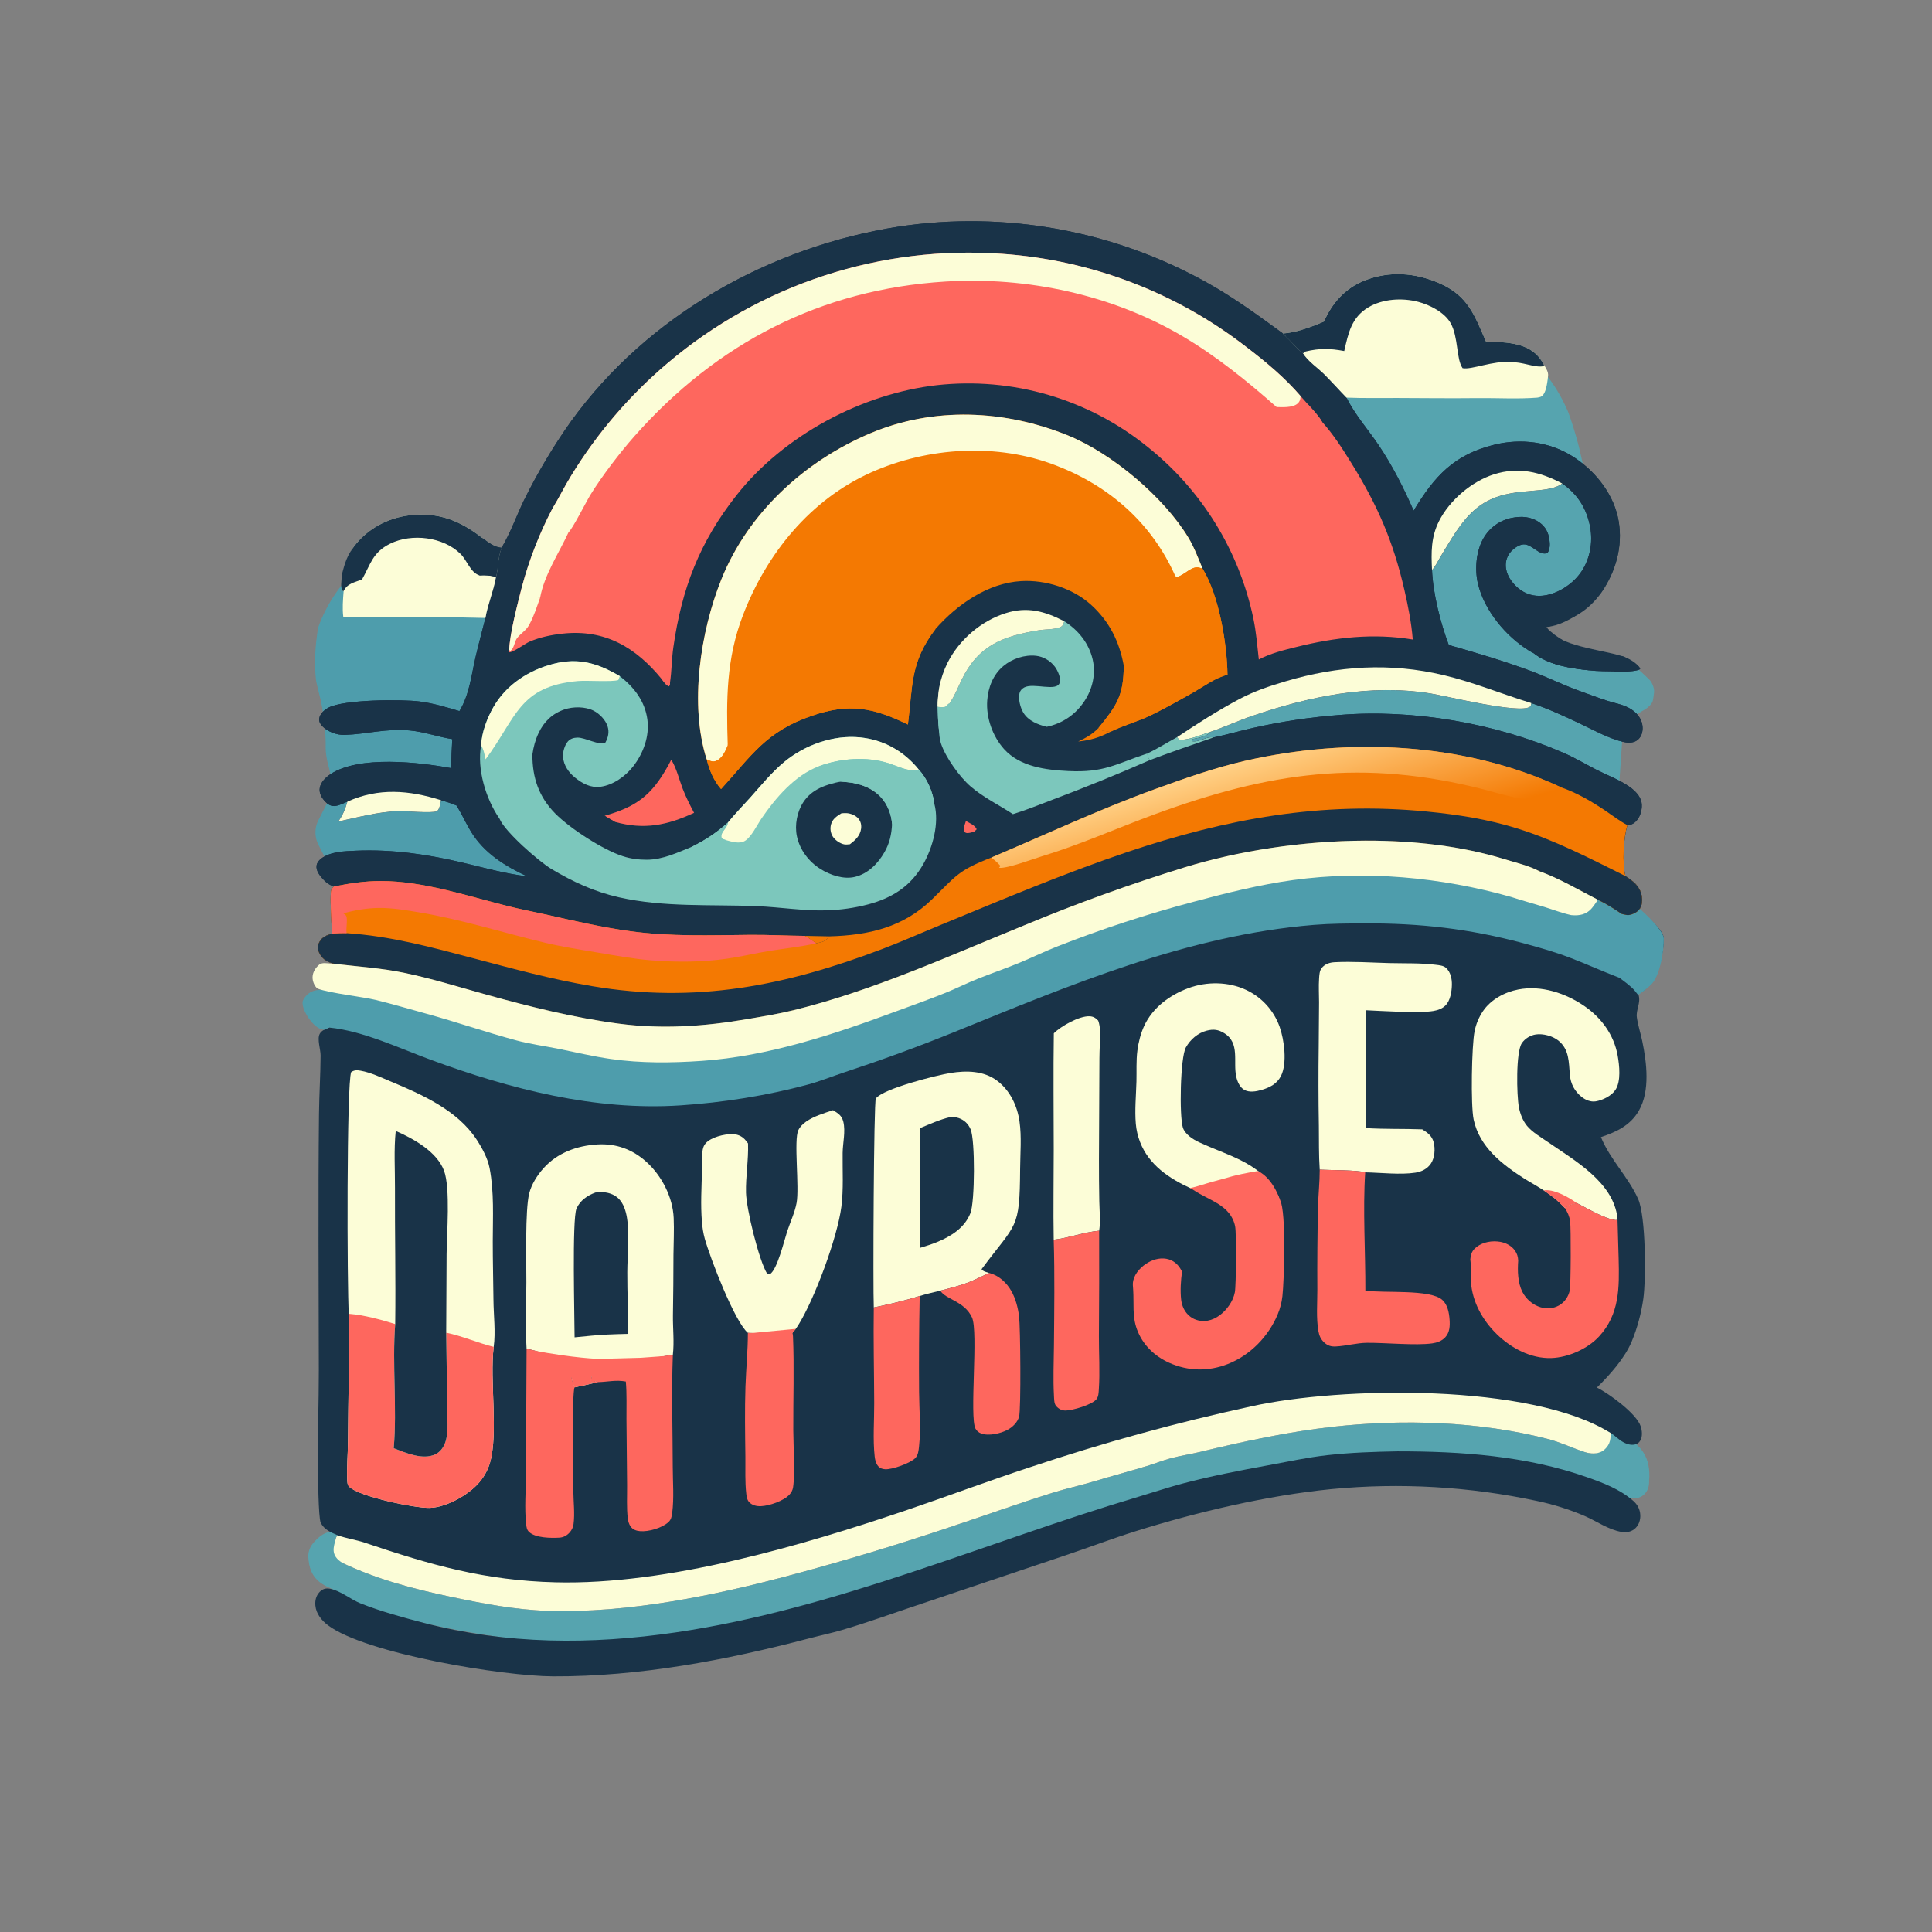
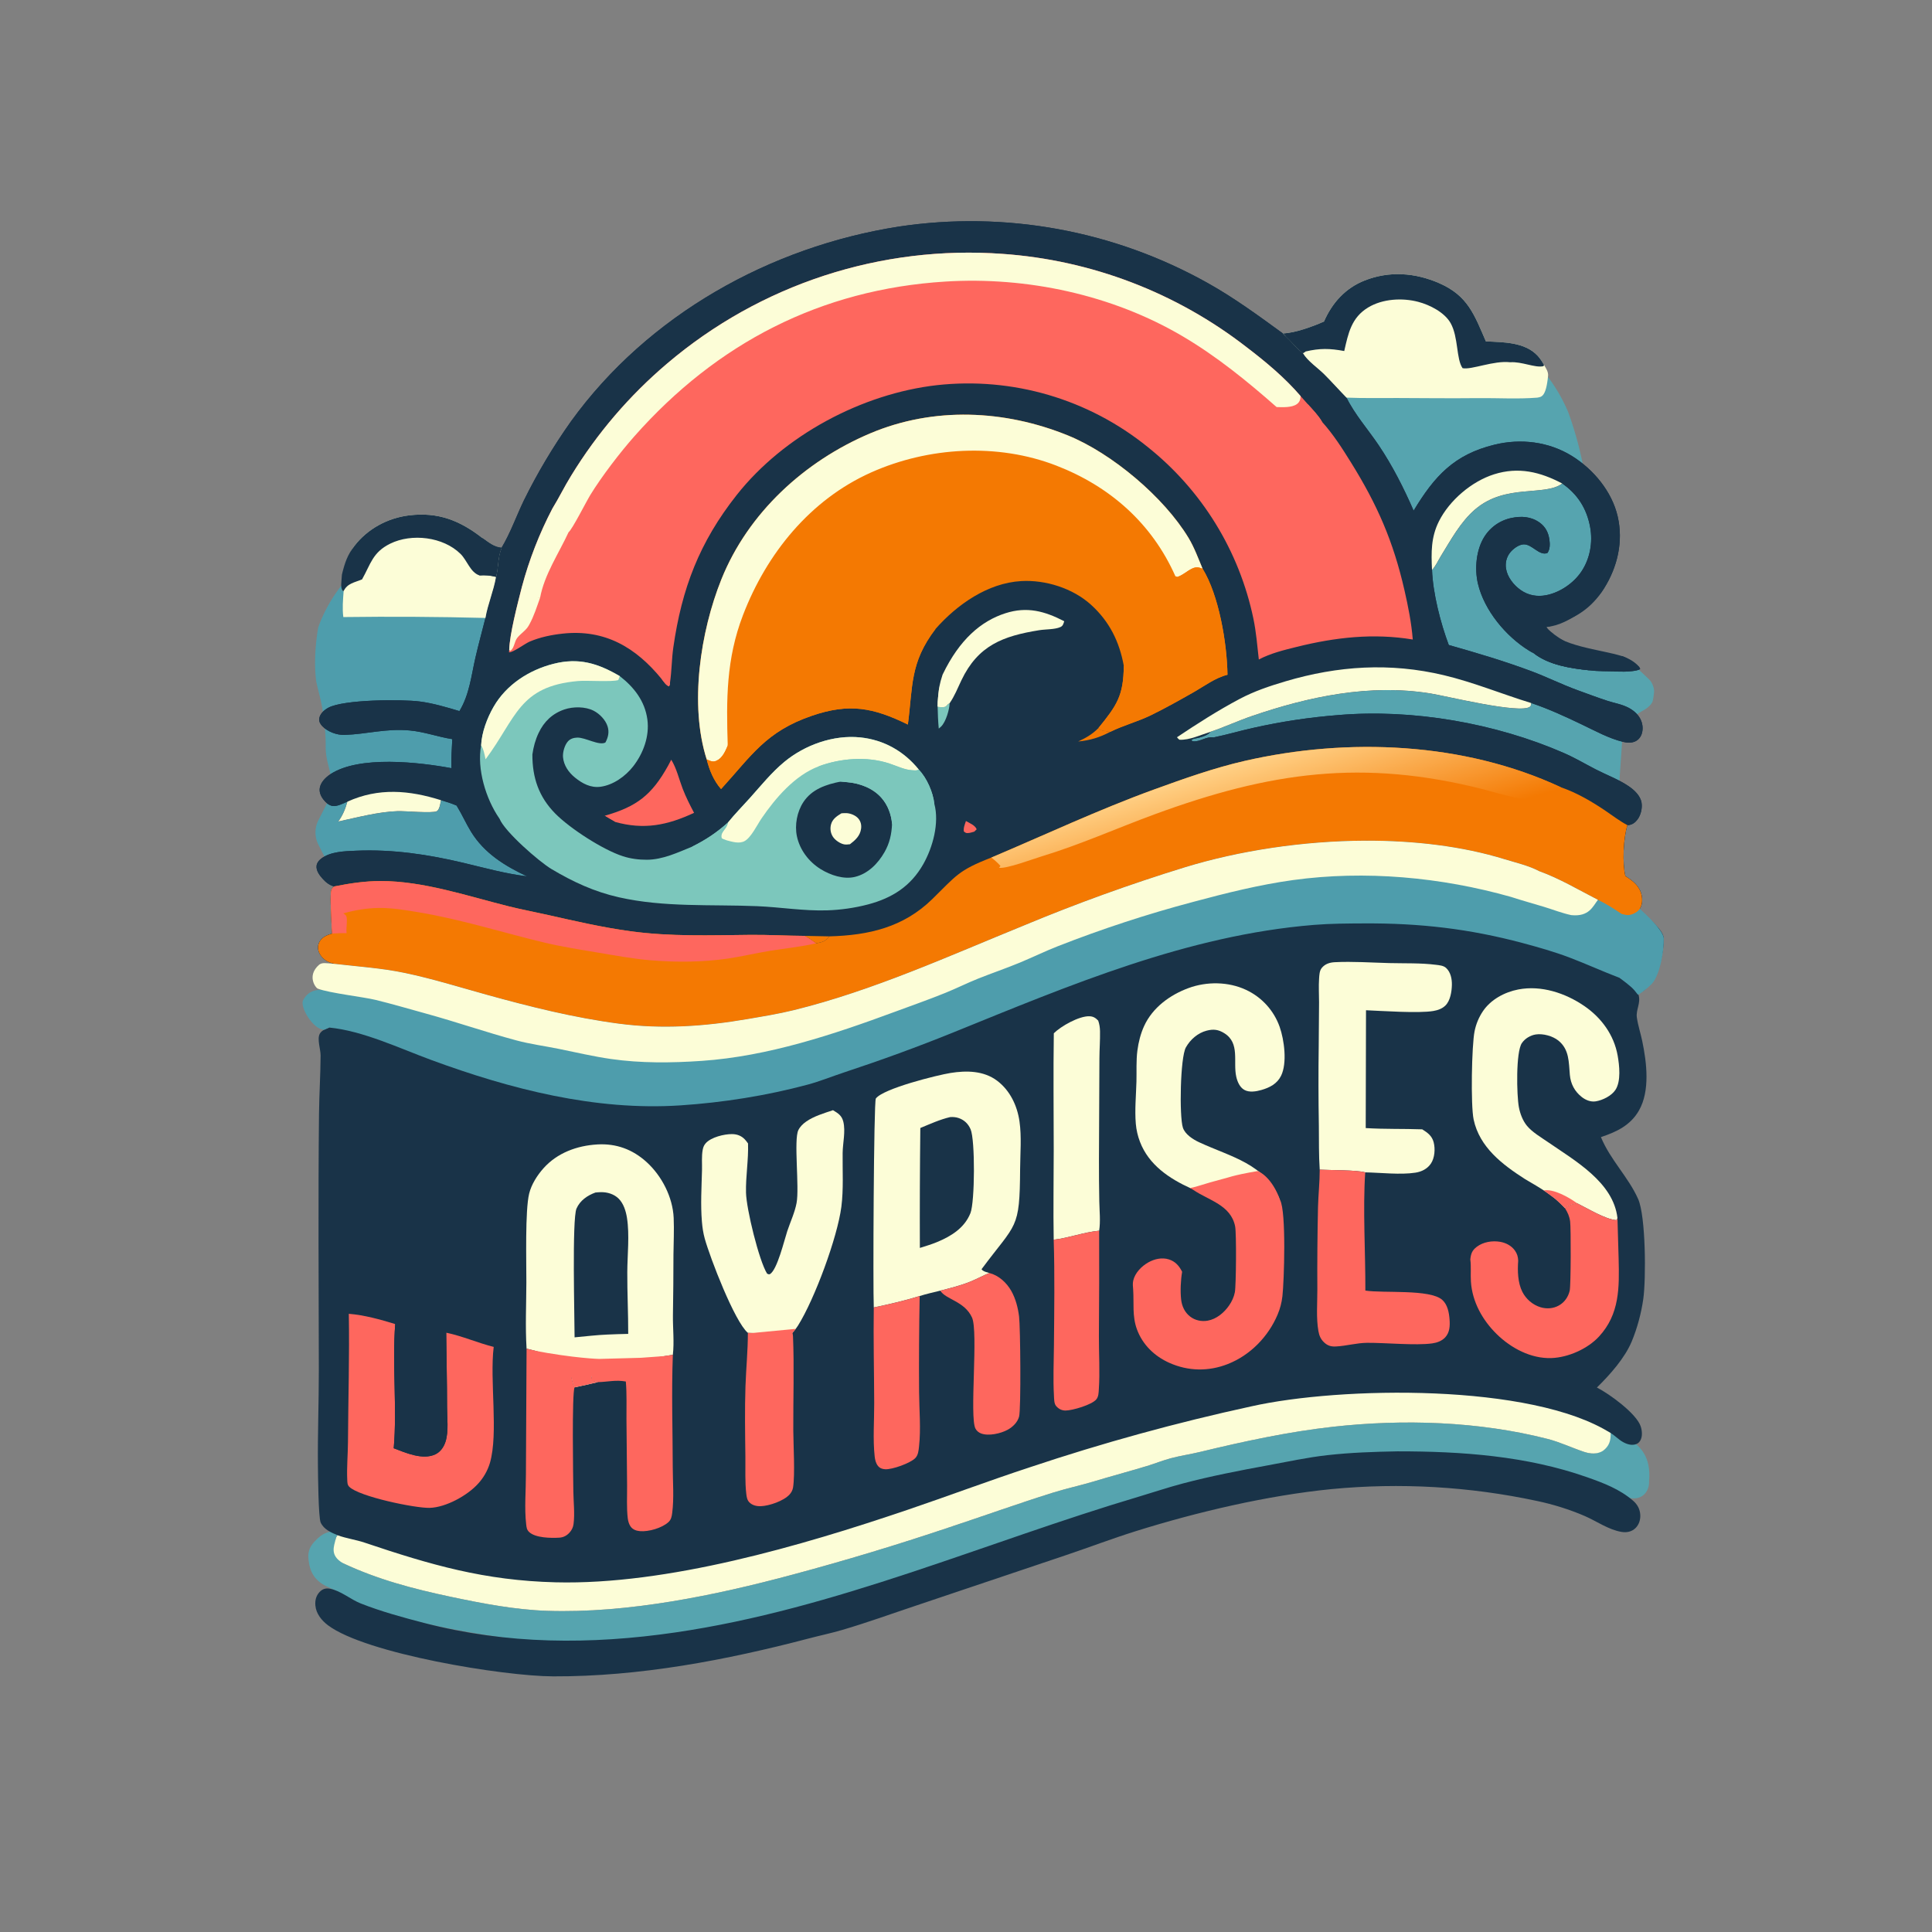
<svg xmlns="http://www.w3.org/2000/svg" xmlns:ns1="http://sodipodi.sourceforge.net/DTD/sodipodi-0.dtd" xmlns:ns2="http://www.inkscape.org/namespaces/inkscape" width="1024" height="1024" version="1.1" id="svg87" ns1:docname="IMG_20250317_155134.svg" ns2:version="1.3.1 (91b66b0, 2023-11-16)">
  <rect width="100%" height="100%" fill="#808080" stroke="none" />
  <ns1:namedview id="namedview87" pagecolor="#ffffff" bordercolor="#000000" borderopacity="0.25" ns2:showpageshadow="2" ns2:pageopacity="0.0" ns2:pagecheckerboard="0" ns2:deskcolor="#d1d1d1" ns2:zoom="0.70710678" ns2:cx="494.26764" ns2:cy="514.06663" ns2:window-width="1920" ns2:window-height="942" ns2:window-x="0" ns2:window-y="745" ns2:window-maximized="1" ns2:current-layer="svg87" />
  <defs id="defs2">
    <ns2:path-effect effect="fillet_chamfer" id="path-effect94" is_visible="true" lpeversion="1" nodesatellites_param="F,0,0,1,0,7.225,0,1 @ F,0,0,1,0,0,0,1 @ F,0,0,1,0,0,0,1 @ F,0,0,1,0,13.079,0,1 @ F,0,0,1,0,5.35,0,1 @ F,0,0,1,0,0,0,1 @ F,0,0,1,0,7.289,0,1 @ F,0,0,1,0,0,0,1 @ F,0,0,1,0,0,0,1 @ F,0,0,1,0,0,0,1 @ F,0,0,1,0,0,0,1 @ F,0,0,1,0,0,0,1 @ F,0,0,1,0,0,0,1 @ F,0,0,1,0,0,0,1 @ F,0,0,1,0,0,0,1 @ F,0,0,1,0,0,0,1 @ F,0,0,1,0,0,0,1" radius="0" unit="px" method="auto" mode="F" chamfer_steps="1" flexible="false" use_knot_distance="true" apply_no_radius="true" apply_with_radius="true" only_selected="false" hide_knots="false" />
    <ns2:path-effect effect="fillet_chamfer" id="path-effect93" is_visible="true" lpeversion="1" nodesatellites_param="F,0,0,1,0,0,0,1 @ F,0,0,1,0,3.144,0,1 @ F,0,0,1,0,4.069,0,1 @ F,0,0,1,0,0,0,1 @ F,0,0,1,0,0,0,1 @ F,0,0,1,0,0,0,1 @ F,0,0,1,0,0,0,1 @ F,0,0,1,0,0,0,1 @ F,0,0,1,0,10.777,0,1 @ F,0,0,1,0,15.868,0,1 @ F,0,0,1,0,6.875,0,1 @ F,0,0,1,0,0,0,1 @ F,0,0,1,0,0,0,1 @ F,0,0,1,0,0,0,1 @ F,0,0,1,0,0,0,1 @ F,0,0,1,0,0,0,1 @ F,0,0,1,0,0,0,1 @ F,0,0,1,0,5.973,0,1" radius="0" unit="px" method="auto" mode="F" chamfer_steps="1" flexible="false" use_knot_distance="true" apply_no_radius="true" apply_with_radius="true" only_selected="false" hide_knots="false" />
    <linearGradient id="gradient_0" gradientUnits="userSpaceOnUse" x1="617.661" y1="1097.005" x2="405.664" y2="-73.474">
      <stop offset="0" stop-color="#4E9DAC" id="stop1" />
      <stop offset="1" stop-color="#7CC7BC" id="stop2" />
    </linearGradient>
  </defs>
  <path style="display:inline;opacity:1;fill:#4e9dac;fill-opacity:1;stroke:none;stroke-width:0.01;stroke-dasharray:none;stroke-opacity:1" d="m 186.967,303.624 c -13.562,13.427 -18.322,29.07 -18.322,29.07 0,0 -2.828,14.672 -1.061,28.284 0.095,0.732 1.036,4.616 2.1,8.891 1.744,7.007 3.081,18.53 2.931,25.752 a 35.181,35.181 82.521 0 0 1.193,9.091 l 3.322,13.542 -8.368,16.482 a 14.322,14.322 89.943 0 0 0.013,12.992 l 5.526,10.831 91.217,9.546 27.224,2.828 -25.809,-22.274 c 0,0 -12.374,-13.435 -12.021,-14.849 0.354,-1.414 -7.071,-28.284 -7.071,-28.284 l 0.354,-28.638 10.253,-26.517 3.889,-25.456 -18.385,-15.203 -44.525,-9.401 c -3.904,-0.824 -9.626,0.506 -12.46,3.312 z" id="path94" ns1:nodetypes="ccsccccccccscccccc" ns2:path-effect="#path-effect94" ns2:original-d="m 192.35772,298.81955 c -17.71536,14.16143 -23.71275,33.87419 -23.71275,33.87419 0,0 -2.82843,14.67246 -1.06066,28.28427 0.22767,1.75304 5.3033,21.56676 5.3033,21.56676 l -0.35356,16.97056 4.5962,18.73833 -11.66726,22.98097 8.83883,17.32412 91.21678,9.54594 27.22361,2.82842 -25.8094,-22.27386 c 0,0 -12.37437,-13.43503 -12.02082,-14.84924 0.35356,-1.41421 -7.07106,-28.28427 -7.07106,-28.28427 l 0.35355,-28.63783 10.25305,-26.5165 3.88908,-25.45585 -18.38477,-15.20279 z" />
  <path style="opacity:1;fill:#56a4af;fill-opacity:1;stroke:none;stroke-width:0.01;stroke-dasharray:none;stroke-opacity:1" d="m 860.5,382 c 0.758,0.379 7.554,-3.698 11.558,-6.127 1.484,-0.9 3.564,-2.782 3.938,-4.444 0.299,-1.33 0.519,-2.928 0.675,-4.375 0.241,-2.234 -0.961,-5.342 -2.573,-6.908 C 871.217,357.349 867.136,353.5 866.5,353.5 c -1,0 -41.75,-7.75 -42.75,-8.75 -1,-1 -15.5,-19 -15.5,-19 L 833,319.5 c 0,0 17.75,-19.5 17.75,-20.75 0,-0.943 -9,-40.502 -13.426,-59.9 -1.324,-5.803 -4.109,-15.019 -6.217,-20.586 a 87.631,87.631 58.931 0 0 -12.695,-21.07 l -7.595,-10.125 a 6.144,6.144 4.909 0 0 -9.128,-0.784 L 784.75,202.25 749.75,201 c 0,0 -42.25,-2 -42.5,0 C 707,203 755,306.25 755,306.25 l -143.657,89.942 87.066,-9.019 153.733,30.378 a 5.258,5.258 142.535 0 0 6.266,-4.802 z" id="path92" ns1:nodetypes="cscssccscccccsccccc" ns2:path-effect="#path-effect93" ns2:original-d="m 860.5,382 c 1,0.5 12.5,-6.75 14.25,-7.75 1.75,-1 2.25,-11.25 2.25,-11.25 0,0 -9.5,-9.5 -10.5,-9.5 -1,0 -41.75,-7.75 -42.75,-8.75 -1,-1 -15.5,-19 -15.5,-19 L 833,319.5 c 0,0 17.75,-19.5 17.75,-20.75 0,-1.25 -15.82627,-70.40685 -15.82627,-70.40685 L 827.93502,209.88738 806.6915,181.57018 784.75,202.25 749.75,201 c 0,0 -42.25,-2 -42.5,0 C 707,203 755,306.25 755,306.25 l -143.65664,89.94202 87.06639,-9.01866 159.5933,31.53598 z" />
  <path fill="#193348" d="m 740.444,732.95 c 33.825,-0.026 69.758,5.234 101.833,16.537 8.764,3.087 16.938,9.13 24.077,15.305 2.303,1.992 8.947,6.96 7.682,20.291 0.121,2.508 -0.684,5.107 -2.498,6.893 -2.044,2.014 -4.734,2.511 -7.477,2.054 -6.873,-1.143 -13.182,-5.698 -19.532,-8.447 -7.903,-3.42 -16.775,-6.173 -25.196,-7.942 -4.465,-0.957 -8.947,-1.828 -13.446,-2.613 -4.499,-0.785 -9.011,-1.484 -13.536,-2.096 -4.526,-0.612 -9.062,-1.137 -13.607,-1.575 -4.545,-0.438 -9.098,-0.789 -13.657,-1.052 -4.559,-0.263 -9.122,-0.439 -13.688,-0.527 -4.565,-0.088 -9.131,-0.089 -13.697,-0.002 -4.566,0.087 -9.129,0.261 -13.688,0.524 -4.559,0.262 -9.111,0.611 -13.657,1.048 -34.026,3.378 -71.279,12.128 -103.885,22.347 -12.294,3.852 -24.323,8.444 -36.521,12.551 l -79.732,26.831 c -13.124,4.371 -26.062,9.088 -39.352,12.973 -5.716,1.671 -11.563,2.892 -17.322,4.405 -44.034,11.568 -89.995,20.315 -135.692,20.145 -26.387,-0.06 -99.33,-12.007 -119.363,-27.079 -3.351,-2.521 -12.531,-3.536 -14.605,-14.42 -0.238,-2.643 -2.108,-7.547 3.728,-12.953 4.406,-4.643 8.916,-4.785 11.132,-4.388 5.761,1.031 27.919,4.258 33.36,6.407 10.822,4.274 27.523,3.481 38.762,6.414 43.974,11.475 64.072,4.884 108.889,-1.652 84.96,-12.388 154.941,-39.982 236.759,-64.281 7.672,-2.278 13.517,-6.266 21.255,-8.307 14.906,-3.931 31.942,-11.415 47.089,-14.193 10.494,-1.924 26.949,-0.317 37.562,-1.512 12.418,-1.399 -14.962,9.796 38.022,-1.686 z" id="path76-2" style="fill:#56a4af;fill-opacity:1" ns1:nodetypes="ccsccccccssssscccccsccsccccccccccc" />
  <path fill="#193348" d="m 265.882,290.257 c 4.681,-7.826 7.784,-16.689 11.734,-24.919 3.603,-7.317 7.491,-14.479 11.665,-21.486 4.173,-7.007 8.619,-13.836 13.338,-20.489 40.8,-56.442 105.55,-92.62 173.838,-103.276 1.746,-0.262 3.495,-0.506 5.246,-0.732 1.751,-0.227 3.505,-0.435 5.26,-0.625 1.756,-0.19 3.513,-0.362 5.272,-0.515 1.759,-0.154 3.52,-0.29 5.282,-0.407 1.762,-0.117 3.525,-0.216 5.288,-0.297 1.764,-0.081 3.529,-0.144 5.294,-0.189 1.765,-0.044 3.531,-0.07 5.297,-0.079 1.765,-0.008 3.531,0.002 5.297,0.031 1.765,0.028 3.53,0.074 5.295,0.139 1.765,0.065 3.528,0.148 5.291,0.249 1.763,0.101 3.524,0.22 5.285,0.357 1.761,0.138 3.52,0.294 5.277,0.467 1.757,0.174 3.512,0.366 5.265,0.576 1.753,0.21 3.504,0.438 5.253,0.684 1.749,0.246 3.494,0.51 5.237,0.792 1.743,0.282 3.483,0.582 5.22,0.9 1.737,0.318 3.471,0.654 5.201,1.008 1.73,0.353 3.456,0.725 5.178,1.114 1.723,0.389 3.441,0.796 5.155,1.221 1.713,0.425 3.423,0.868 5.128,1.328 1.705,0.46 3.404,0.938 5.099,1.433 1.695,0.495 3.385,1.007 5.069,1.537 1.685,0.53 3.363,1.077 5.036,1.642 1.673,0.565 3.34,1.147 5.001,1.746 1.661,0.599 3.316,1.215 4.965,1.848 1.648,0.633 3.29,1.284 4.925,1.951 1.635,0.667 3.262,1.35 4.883,2.051 1.621,0.701 3.234,1.418 4.841,2.152 1.606,0.734 3.204,1.485 4.794,2.252 1.591,0.767 3.173,1.55 4.748,2.349 1.574,0.8 3.14,1.616 4.698,2.447 1.557,0.832 3.106,1.68 4.646,2.544 13.936,7.794 26.834,17.25 39.715,26.64 l 1.313,1.276 c 3.165,2.919 6.038,6.57 9.369,9.206 2.533,4.245 7.77,7.678 11.31,11.212 4.025,4.018 7.797,8.29 11.777,12.354 4.368,8.919 11.545,17.021 17.101,25.285 7.275,10.82 13.281,22.696 18.478,34.629 11.027,-18.231 21.363,-29.728 42.898,-34.976 13.889,-3.385 28.687,-1.615 40.939,5.953 11.448,7.07 21.266,18.827 24.324,32.108 3.057,13.277 -0.106,26.809 -7.293,38.206 -6.532,10.358 -15.15,16.113 -26.952,18.979 -1.708,1.358 -2.584,1.467 -4.767,1.3 -0.195,-0.015 -0.388,-0.044 -0.583,-0.067 l 0.022,-0.078 1.558,-0.261 0.521,1.035 c 4.795,5.075 12.754,9.146 20.016,12.185 3.392,2.734 15.172,2.579 19.606,2.674 1.58,0.034 8.121,4.437 9.181,5.717 0.361,0.436 0.415,0.662 0.601,1.137 -1.23,1.107 -6.872,1.419 -8.801,1.419 -1.116,0 -2.284,-0.373 -3.361,-0.636 -4.924,0.257 -10.07,0.551 -14.967,-0.098 -9.818,-1.04 -21.233,-2.756 -29.266,-9.017 -0.896,-0.436 -1.767,-0.919 -2.612,-1.448 -12.194,-7.535 -23.634,-21.269 -26.972,-35.395 -1.872,-7.92 -0.969,-18.034 3.437,-24.976 0.199,-0.314 0.405,-0.623 0.619,-0.926 0.214,-0.304 0.436,-0.602 0.665,-0.895 0.229,-0.292 0.465,-0.578 0.708,-0.859 0.244,-0.281 0.494,-0.555 0.751,-0.823 0.257,-0.269 0.521,-0.53 0.792,-0.785 0.27,-0.255 0.546,-0.503 0.829,-0.744 0.283,-0.241 0.571,-0.474 0.866,-0.701 0.295,-0.227 0.595,-0.446 0.9,-0.657 0.305,-0.211 0.616,-0.415 0.931,-0.611 0.316,-0.196 0.637,-0.384 0.962,-0.564 0.325,-0.179 0.654,-0.351 0.988,-0.514 0.333,-0.163 0.671,-0.318 1.012,-0.465 0.342,-0.146 0.687,-0.284 1.035,-0.413 0.349,-0.129 0.7,-0.25 1.054,-0.361 0.355,-0.111 0.712,-0.214 1.071,-0.308 0.359,-0.093 0.721,-0.178 1.085,-0.253 5.327,-1.119 10.492,-0.799 15.023,2.464 3.058,2.202 4.609,5.284 5.138,8.98 0.331,2.316 0.391,5.168 -1.058,7.121 -4.389,1.656 -8.088,-4.783 -12.627,-4.584 -2.652,0.117 -5.714,2.481 -7.269,4.515 -1.811,2.37 -2.498,5.337 -2.045,8.274 0.707,4.586 4.098,8.843 7.819,11.445 4.043,2.827 8.683,3.639 13.494,2.701 7.285,-1.421 14.463,-6.339 18.597,-12.448 4.629,-6.84 6.177,-15.585 4.684,-23.66 -1.815,-9.811 -6.622,-17.381 -14.779,-23.08 -9.346,6.934 -30.049,-0.078 -46.132,13.662 -7.778,6.645 -12.893,16.193 -18.208,24.797 -1.459,2.364 -2.751,5.38 -4.685,7.33 0.46,12.377 4.515,28.177 8.879,39.803 14.681,4.161 29.307,8.486 43.615,13.821 8.358,3.117 16.357,7.136 24.762,10.179 5.171,1.873 10.34,3.826 15.564,5.544 3.759,1.237 7.788,1.847 11.311,3.698 2.508,1.318 4.759,3.184 6.143,5.69 1.389,2.513 1.786,5.628 0.811,8.357 -0.643,1.799 -1.929,3.236 -3.723,3.944 -1.946,0.768 -4.103,0.597 -6.094,0.117 -7.611,-1.835 -14.944,-5.914 -21.99,-9.277 -8.744,-4.174 -17.496,-8.227 -26.7,-11.313 -0.124,0.775 0.003,1.45 -0.676,1.953 -5.348,3.956 -44.241,-5.678 -52.79,-7.055 -32.061,-5.164 -64.387,1.621 -94.688,12.023 -7.357,2.525 -14.427,5.81 -21.789,8.303 -0.202,0.209 -0.396,0.427 -0.606,0.628 -1.703,1.622 -5.28,2.598 -7.557,2.935 -0.629,0.093 -1.143,0.292 -1.718,0.557 l -0.184,0.379 c 0.373,0.549 0.191,0.516 0.906,0.578 3.663,0.316 7.078,-2.763 10.673,-2.05 7.188,-1.454 14.253,-3.584 21.428,-5.151 7.359,-1.649 14.768,-3.034 22.225,-4.155 7.458,-1.121 14.946,-1.974 22.465,-2.561 39.435,-3.376 83.381,4.278 119.645,20.121 5.839,2.551 11.395,5.843 17.058,8.761 5.646,2.909 11.95,5.215 17.206,8.786 2.991,2.032 6.281,5.04 6.888,8.811 0.466,2.893 -0.407,6.575 -2.192,8.908 -1.181,1.543 -2.598,2.649 -4.567,2.907 -0.242,0.032 -0.487,0.036 -0.731,0.054 -2.176,6.712 -2.764,19.995 -1.115,26.945 3.995,2.604 7.567,5.208 8.622,10.204 0.521,2.468 0.359,5.333 -1.156,7.442 -1.127,1.568 -3.708,2.843 -5.612,3.039 -1.227,0.126 -2.589,-0.307 -3.784,-0.573 l -0.064,0.58 c 1.211,0.635 3.429,1.117 4.795,0.84 1.109,-0.225 2.116,-1.187 3.007,-1.834 0.69,-0.5 1.236,-0.747 2.057,-0.96 3.46,3.01 12.354,9.422 12.522,14.435 0.192,5.704 -2.615,19.653 -6.638,23.652 -0.326,0.324 -0.665,0.634 -0.999,0.951 -1.459,1.386 -2.397,3.131 -4.39,3.594 -2.026,-0.801 -3.328,-2.596 -4.746,-4.186 -1.643,-1.842 -3.656,-2.797 -5.952,-3.609 l -0.675,0.413 c 3.963,2.248 8.695,4.522 10.069,9.255 1.18,4.067 -1.503,7.782 -0.96,11.671 0.589,4.218 2.013,8.46 2.882,12.645 2.331,11.231 4.235,26.289 -1.766,36.752 -4.524,7.888 -11.925,11.356 -20.151,14.079 4.962,12.064 14.519,21.129 19.722,32.802 4.094,9.183 4.212,42.408 2.75,52.873 -1.054,7.539 -3.203,15.592 -6.135,22.618 -3.73,8.934 -11.606,17.706 -18.462,24.448 6.374,3.205 21.03,13.78 23.236,20.655 0.732,2.282 1.014,5.377 -0.289,7.527 -0.71,1.171 -1.559,1.709 -2.884,2.026 -2.67,0.638 -5.785,-0.829 -7.861,-2.375 -2.193,-1.634 -3.981,-3.447 -6.516,-4.596 l -0.701,0.434 -2.921,-1.63 c -0.809,0.946 -0.567,2.249 -0.596,3.472 -0.057,2.449 -0.793,4.286 -1.207,6.599 -0.044,0.248 0.005,0.505 0.008,0.757 0.999,0.363 1.588,0.246 2.619,0.055 1.876,-2.026 1.358,-5.006 1.317,-7.621 0.801,1.096 1.362,3.082 1.168,4.431 -0.225,1.566 -1.175,2.898 -2.502,3.725 -3.099,1.932 -6.482,1.708 -9.744,0.611 -6.44,-2.165 -12.707,-5.167 -19.291,-6.851 -36.533,-9.347 -76.478,-10.577 -113.831,-6.418 -23.587,2.626 -47.291,7.757 -70.325,13.32 -5.124,1.238 -10.395,1.985 -15.478,3.348 -4.366,1.17 -8.587,2.88 -12.913,4.188 -9.218,2.788 -18.53,5.273 -27.759,8.052 -7.276,2.191 -14.728,3.772 -21.978,6.044 -18.471,5.788 -36.67,12.341 -55.047,18.415 -27.33,9.197 -54.922,17.524 -82.777,24.982 -40.883,11.001 -87.508,20.614 -130.047,19.193 -17.214,-0.575 -34.403,-3.901 -51.213,-7.45 -19.673,-4.154 -38.877,-9.202 -57.137,-17.835 -2.208,-3.373 -4.742,-8.703 -3.802,-12.793 0.195,-0.849 0.442,-1.299 0.952,-2.008 -3.499,-1.455 -7.191,-3.025 -8.899,-6.668 -1.241,-2.646 -1.425,-25.558 -1.475,-30.275 -0.179,-16.803 0.499,-33.625 0.481,-50.431 -0.049,-45.267 -0.393,-90.55 0.089,-135.816 0.111,-10.334 0.79,-20.703 0.851,-31.014 0.02,-3.315 -1.966,-8.689 -0.454,-11.516 0.997,-1.865 3.218,-2.631 5.056,-3.346 l 0.175,-0.671 -0.509,-0.326 -4.054,-16.485 0.4,0.443 c 2.331,-0.777 4.682,-1.757 7.153,-1.874 -0.554,0.858 -1.118,1.71 -1.692,2.555 l 0.264,0.863 c 0.932,-1.427 2.068,-2.716 3.149,-4.032 -1.135,-0.244 -1.932,-0.534 -2.94,-1.112 -1.551,-3.066 0.763,-9.628 1.316,-13.071 -1.212,-0.245 -2.366,-0.496 -3.503,-0.994 -2.394,-1.049 -4.474,-3.056 -5.344,-5.552 -0.629,-1.802 -0.471,-3.659 0.488,-5.315 1.463,-2.525 3.971,-3.452 6.619,-4.255 -0.204,-2.165 -0.335,-4.335 -0.393,-6.509 -0.041,-3.368 -0.976,-14.797 0.126,-16.955 0.296,-0.581 0.852,-0.988 1.278,-1.482 -2.545,-0.741 -4.342,-2.175 -6.095,-4.127 -1.635,-1.82 -3.559,-4.363 -3.161,-6.982 0.224,-1.471 1.166,-2.634 2.295,-3.53 4.935,-3.918 12.635,-4.053 18.622,-4.308 19.395,-0.829 38.068,1.955 56.871,6.423 11.268,2.678 22.253,5.763 33.783,7.165 -11.854,-5.561 -22.725,-12.272 -29.735,-23.685 -2.644,-4.305 -4.671,-8.956 -7.304,-13.275 l -0.352,-0.571 c -2.71,-1.165 -5.399,-2.018 -8.227,-2.835 -0.33,1.553 -0.772,5.05 -2.255,5.822 -2.334,1.216 -17.033,-0.172 -20.717,-0.039 -10.452,0.376 -21.295,3.317 -31.519,5.509 2.286,-2.972 3.905,-6.899 4.861,-10.513 -2.149,0.878 -5.604,2.72 -7.942,2.266 -2.058,-0.399 -3.488,-1.797 -4.748,-3.391 -1.403,-1.775 -2.326,-3.911 -1.933,-6.205 0.521,-3.042 3.182,-5.628 5.654,-7.252 15.238,-10.013 46.97,-6.345 64.101,-3.167 -0.153,-5.133 0.207,-10.274 0.46,-15.399 -7.641,-1.19 -14.782,-3.89 -22.613,-4.605 -12.59,-1.148 -22.532,1.967 -34.475,2.368 -4.088,0.138 -9.008,-1.68 -11.841,-4.672 -1.031,-1.089 -1.842,-2.527 -1.58,-4.078 0.425,-2.52 2.646,-4.467 4.773,-5.633 8.102,-4.442 39.038,-4.551 48.512,-3.318 7.143,0.929 14.134,3.028 21.02,5.082 5.305,-8.812 6.235,-18.568 8.49,-28.398 1.611,-7.022 3.551,-13.991 5.3,-20.982 1.242,-7.354 4.345,-14.316 5.6,-21.763 1.393,-5.316 0.796,-10.241 2.984,-15.502 z" id="path3" ns1:nodetypes="ccccccscsccccscccssscccccccccccsccccccccscccccsscscccccsscscccccccscsccssccccccccccccccsccccscccccccccsscccscccscccccscscscccccsccccscccsccscccscscccccscccccccccccscccccccscccsccsccccccccccccccccccccccccccccccccccccccccsccccccccccccccc" />
  <path fill="#193348" d="m 265.882,290.257 c 4.681,-7.826 7.784,-16.689 11.734,-24.919 3.603,-7.317 7.491,-14.479 11.665,-21.486 4.173,-7.007 8.619,-13.836 13.338,-20.489 40.8,-56.442 105.55,-92.62 173.838,-103.276 1.746,-0.262 3.495,-0.506 5.246,-0.732 1.751,-0.227 3.505,-0.435 5.26,-0.625 1.756,-0.19 3.513,-0.362 5.272,-0.515 1.759,-0.154 3.52,-0.29 5.282,-0.407 1.762,-0.117 3.525,-0.216 5.288,-0.297 1.764,-0.081 3.529,-0.144 5.294,-0.189 1.765,-0.044 3.531,-0.07 5.297,-0.079 1.765,-0.008 3.531,0.002 5.297,0.031 1.765,0.028 3.53,0.074 5.295,0.139 1.765,0.065 3.528,0.148 5.291,0.249 1.763,0.101 3.524,0.22 5.285,0.357 1.761,0.138 3.52,0.294 5.277,0.467 1.757,0.174 3.512,0.366 5.265,0.576 1.753,0.21 3.504,0.438 5.253,0.684 1.749,0.246 3.494,0.51 5.237,0.792 1.743,0.282 3.483,0.582 5.22,0.9 1.737,0.318 3.471,0.654 5.201,1.008 1.73,0.353 3.456,0.725 5.178,1.114 1.723,0.389 3.441,0.796 5.155,1.221 1.713,0.425 3.423,0.868 5.128,1.328 1.705,0.46 3.404,0.938 5.099,1.433 1.695,0.495 3.385,1.007 5.069,1.537 1.685,0.53 3.363,1.077 5.036,1.642 1.673,0.565 3.34,1.147 5.001,1.746 1.661,0.599 3.316,1.215 4.965,1.848 1.648,0.633 3.29,1.284 4.925,1.951 1.635,0.667 3.262,1.35 4.883,2.051 1.621,0.701 3.234,1.418 4.841,2.152 1.606,0.734 3.204,1.485 4.794,2.252 1.591,0.767 3.173,1.55 4.748,2.349 1.574,0.8 3.14,1.616 4.698,2.447 1.557,0.832 3.106,1.68 4.646,2.544 13.936,7.794 26.834,17.25 39.715,26.64 l 1.313,1.276 c 3.165,2.919 6.038,6.57 9.369,9.206 2.533,4.245 7.77,7.678 11.31,11.212 4.025,4.018 7.797,8.29 11.777,12.354 4.368,8.919 11.545,17.021 17.101,25.285 7.275,10.82 13.281,22.696 18.478,34.629 11.027,-18.231 21.363,-29.728 42.898,-34.976 13.889,-3.385 28.687,-1.615 40.939,5.953 11.448,7.07 21.266,18.827 24.324,32.108 3.057,13.277 -0.106,26.809 -7.293,38.206 -5.17,8.751 -21.201,20.812 -31.719,20.279 -0.195,-0.015 -0.388,-0.044 -0.583,-0.067 l 0.022,-0.078 1.558,-0.261 0.521,1.035 c 5.954,9.654 29.052,11.44 39.622,14.859 5.611,1.815 8.121,4.437 9.181,5.717 0.361,0.436 0.415,0.662 0.601,1.137 -1.23,1.107 -6.872,1.447 -8.801,1.419 -10.007,-0.143 -12.187,-0.038 -18.328,-0.734 -9.818,-1.04 -21.233,-2.756 -29.266,-9.017 -0.896,-0.436 -1.767,-0.919 -2.612,-1.448 -12.194,-7.535 -23.634,-21.269 -26.972,-35.395 -1.872,-7.92 -0.969,-18.034 3.437,-24.976 0.199,-0.314 0.405,-0.623 0.619,-0.926 0.214,-0.304 0.436,-0.602 0.665,-0.895 0.229,-0.292 0.465,-0.578 0.708,-0.859 0.244,-0.281 0.494,-0.555 0.751,-0.823 0.257,-0.269 0.521,-0.53 0.792,-0.785 0.27,-0.255 0.546,-0.503 0.829,-0.744 0.283,-0.241 0.571,-0.474 0.866,-0.701 0.295,-0.227 0.595,-0.446 0.9,-0.657 0.305,-0.211 0.616,-0.415 0.931,-0.611 0.316,-0.196 0.637,-0.384 0.962,-0.564 0.325,-0.179 0.654,-0.351 0.988,-0.514 0.333,-0.163 0.671,-0.318 1.012,-0.465 0.342,-0.146 0.687,-0.284 1.035,-0.413 0.349,-0.129 0.7,-0.25 1.054,-0.361 0.355,-0.111 0.712,-0.214 1.071,-0.308 0.359,-0.093 0.721,-0.178 1.085,-0.253 5.327,-1.119 10.492,-0.799 15.023,2.464 3.058,2.202 4.609,5.284 5.138,8.98 0.331,2.316 0.391,5.168 -1.058,7.121 -4.389,1.656 -8.088,-4.783 -12.627,-4.584 -2.652,0.117 -5.714,2.481 -7.269,4.515 -1.811,2.37 -2.498,5.337 -2.045,8.274 0.707,4.586 4.098,8.843 7.819,11.445 4.043,2.827 8.683,3.639 13.494,2.701 7.285,-1.421 14.463,-6.339 18.597,-12.448 4.629,-6.84 6.177,-15.585 4.684,-23.66 -1.815,-9.811 -6.622,-17.381 -14.779,-23.08 -9.346,6.934 -30.049,-0.078 -46.132,13.662 -7.778,6.645 -12.893,16.193 -18.208,24.797 -1.459,2.364 -2.751,5.38 -4.685,7.33 0.46,12.377 4.515,28.177 8.879,39.803 14.681,4.161 29.307,8.486 43.615,13.821 8.358,3.117 16.357,7.136 24.762,10.179 5.171,1.873 10.34,3.826 15.564,5.544 3.759,1.237 7.788,1.847 11.311,3.698 2.508,1.318 4.759,3.184 6.143,5.69 1.389,2.513 1.786,5.628 0.811,8.357 -0.643,1.799 -1.929,3.236 -3.723,3.944 -1.946,0.768 -4.103,0.597 -6.094,0.117 -7.611,-1.835 -14.944,-5.914 -21.99,-9.277 -8.744,-4.174 -17.496,-8.227 -26.7,-11.313 -0.124,0.775 0.003,1.45 -0.676,1.953 -5.348,3.956 -44.241,-5.678 -52.79,-7.055 -32.061,-5.164 -64.387,1.621 -94.688,12.023 -7.357,2.525 -14.427,5.81 -21.789,8.303 -0.202,0.209 -0.396,0.427 -0.606,0.628 -1.703,1.622 -5.28,2.598 -7.557,2.935 -0.629,0.093 -1.143,0.292 -1.718,0.557 l -0.184,0.379 c 0.373,0.549 0.191,0.516 0.906,0.578 3.663,0.316 7.078,-2.763 10.673,-2.05 7.188,-1.454 14.253,-3.584 21.428,-5.151 7.359,-1.649 14.768,-3.034 22.225,-4.155 7.458,-1.121 14.946,-1.974 22.465,-2.561 39.435,-3.376 83.381,4.278 119.645,20.121 5.839,2.551 11.395,5.843 17.058,8.761 5.646,2.909 11.95,5.215 17.206,8.786 2.991,2.032 6.281,5.04 6.888,8.811 0.466,2.893 -0.407,6.575 -2.192,8.908 -1.181,1.543 -2.598,2.649 -4.567,2.907 -0.242,0.032 -0.487,0.036 -0.731,0.054 -2.176,6.712 -2.764,19.995 -1.115,26.945 3.995,2.604 7.567,5.208 8.622,10.204 0.521,2.468 0.359,5.333 -1.156,7.442 -1.127,1.568 -3.708,2.843 -5.612,3.039 -1.227,0.126 -2.589,-0.307 -3.784,-0.573 -3.983,-2.699 -8.241,-5.405 -12.575,-7.496 -10.122,-5.176 -20.386,-11.317 -31.095,-15.163 -5.479,-2.927 -12.532,-4.546 -18.469,-6.375 -51.041,-15.729 -118.587,-11.253 -169.397,4.313 -28.841,8.882 -57.19,19.125 -85.047,30.728 -40.158,16.33 -80.06,34.613 -122.299,45.002 -8.07,1.985 -16.41,3.324 -24.598,4.731 -22.67,3.898 -45.225,5.427 -68.128,2.399 -23.617,-3.122 -46.755,-8.885 -69.677,-15.241 -14.526,-4.028 -29.017,-8.567 -43.785,-11.65 -12.182,-2.544 -24.35,-3.317 -36.672,-4.748 -1.212,-0.245 -2.366,-0.496 -3.503,-0.994 -2.394,-1.049 -4.474,-3.056 -5.344,-5.552 -0.629,-1.802 -0.471,-3.659 0.488,-5.315 1.463,-2.525 3.971,-3.452 6.619,-4.255 -0.204,-2.165 -0.335,-4.335 -0.393,-6.509 -0.041,-3.368 -0.976,-14.797 0.126,-16.955 0.296,-0.581 0.852,-0.988 1.278,-1.482 -2.545,-0.741 -4.342,-2.175 -6.095,-4.127 -1.635,-1.82 -3.559,-4.363 -3.161,-6.982 0.224,-1.471 1.166,-2.634 2.295,-3.53 4.935,-3.918 12.635,-4.053 18.622,-4.308 19.395,-0.829 38.068,1.955 56.871,6.423 11.268,2.678 22.253,5.763 33.783,7.165 -11.854,-5.561 -22.725,-12.272 -29.735,-23.685 -2.644,-4.305 -4.671,-8.956 -7.304,-13.275 l -0.352,-0.571 c -2.71,-1.165 -5.399,-2.018 -8.227,-2.835 -0.33,1.553 -0.772,5.05 -2.255,5.822 -2.334,1.216 -17.033,-0.172 -20.717,-0.039 -10.452,0.376 -21.295,3.317 -31.519,5.509 2.286,-2.972 3.905,-6.899 4.861,-10.513 -2.149,0.878 -5.604,2.72 -7.942,2.266 -2.058,-0.399 -3.488,-1.797 -4.748,-3.391 -1.403,-1.775 -2.326,-3.911 -1.933,-6.205 0.521,-3.042 3.182,-5.628 5.654,-7.252 15.238,-10.013 46.97,-6.345 64.101,-3.167 -0.153,-5.133 0.207,-10.274 0.46,-15.399 -7.641,-1.19 -14.782,-3.89 -22.613,-4.605 -12.59,-1.148 -22.532,1.967 -34.475,2.368 -4.088,0.138 -9.008,-1.68 -11.841,-4.672 -1.031,-1.089 -1.842,-2.527 -1.58,-4.078 0.425,-2.52 2.646,-4.467 4.773,-5.633 8.102,-4.442 39.038,-4.551 48.512,-3.318 7.143,0.929 14.134,3.028 21.02,5.082 5.305,-8.812 6.235,-18.568 8.49,-28.398 1.611,-7.022 3.551,-13.991 5.3,-20.982 1.242,-7.354 4.345,-14.316 5.6,-21.763 1.393,-5.316 0.796,-10.241 2.984,-15.502 z" id="path4" ns1:nodetypes="ccccccscsccccscccssscccccccccccsccccccccscccccsssccccsscsccccccscsccssccccccccccccccsccccscccccccccsscccscccscccccscscscccccsccccccccsccsccccccccccccccccccccccccsccccccccccccccc" />
  <path fill="#4e9dac" d="m 177.782,510.914 c 12.322,1.431 24.49,2.204 36.672,4.748 14.768,3.083 29.259,7.622 43.785,11.65 22.922,6.356 46.06,12.119 69.677,15.241 22.903,3.028 45.458,1.499 68.128,-2.399 8.188,-1.407 16.528,-2.746 24.598,-4.731 42.239,-10.389 82.141,-28.672 122.299,-45.002 27.857,-11.603 56.206,-21.846 85.047,-30.728 50.81,-15.566 118.356,-20.042 169.397,-4.313 5.937,1.829 12.99,3.448 18.469,6.375 10.709,3.846 20.973,9.987 31.095,15.163 l 10.386,2.076 c 2.769,-0.866 6.277,1.358 8.359,-0.329 3.46,3.01 15.979,13.797 16.147,18.81 0.192,5.704 -1.874,19.297 -6.395,24.028 -2.237,2.341 -6.207,5.413 -7.346,5.678 -2.547,-3.394 -3.434,-4.189 -9.659,-8.89 -8.969,-3.392 -17.681,-7.414 -26.642,-10.805 -8.002,-3.029 -16.403,-5.424 -24.667,-7.632 -28.374,-7.579 -54.416,-10.563 -83.682,-10.433 -9.058,0.04 -18.086,0.062 -27.121,0.799 -66.956,5.463 -129.308,31.952 -190.856,56.905 -19.341,7.841 -38.566,14.826 -58.382,21.372 -6.329,2.091 -12.557,4.646 -18.998,6.373 -21.823,5.853 -44.835,9.5 -67.372,10.996 -45.217,2.999 -90.207,-8.61 -132.321,-24.123 -16.784,-6.183 -36.056,-15.38 -53.88,-17.118 l -2.558,1.137 c -5.812,0.262 -13.209,-12.095 -11.293,-15.656 4.251,-7.898 11.814,-4.965 18.737,-5.008 -1.135,-0.244 -1.932,-0.534 -2.94,-1.112 -1.551,-3.066 0.763,-9.628 1.316,-13.071 z" id="path46" ns1:nodetypes="ccccccccccccccscccccccccccccsccc" />
  <path fill="#F47902" d="M525.428 454.528C554.151 442.376 582.371 429.092 611.718 418.436C627.373 412.752 643.5 407.004 659.749 403.286C714.45 390.768 776.016 393.315 827.336 417.287C835.73 420.157 843.713 424.836 851.033 429.801C854.814 432.365 858.527 435.222 862.569 437.357C860.393 444.069 859.805 457.352 861.454 464.302C865.449 466.906 869.021 469.51 870.076 474.506C870.597 476.974 870.435 479.839 868.92 481.948C867.793 483.516 865.212 484.791 863.308 484.987C862.081 485.113 860.719 484.68 859.524 484.414C855.541 481.715 851.283 479.009 846.949 476.918C836.827 471.742 826.563 465.601 815.854 461.755C810.375 458.828 803.322 457.209 797.385 455.38C746.344 439.651 678.798 444.127 627.988 459.693Q584.727 473.016 542.941 490.421C502.783 506.751 462.881 525.034 420.642 535.423C412.572 537.408 404.232 538.747 396.044 540.154C373.374 544.052 350.819 545.581 327.916 542.553C304.299 539.431 281.161 533.668 258.239 527.312C243.713 523.284 229.222 518.745 214.454 515.662C202.272 513.118 190.104 512.345 177.782 510.914C176.57 510.669 175.416 510.418 174.279 509.92C171.885 508.871 169.805 506.864 168.935 504.368C168.306 502.566 168.464 500.709 169.423 499.053C170.886 496.528 173.394 495.601 176.042 494.798Q175.736 491.55 175.649 488.289C175.608 484.921 174.673 473.492 175.775 471.334C176.071 470.753 176.627 470.346 177.053 469.852C185.237 468.216 193.31 466.982 201.688 466.969C224.373 466.934 247.767 474.918 269.612 480.371C276.335 482.049 283.161 483.317 289.92 484.84C304.689 488.167 319.092 491.52 334.123 493.574C355.532 496.5 376.274 495.695 397.785 495.501C407.388 495.414 416.968 495.98 426.564 496.038C428.708 497.215 430.636 498.531 432.602 499.971C435.808 499.383 437.576 498.965 439.557 496.291C460.504 495.735 478.844 491.478 494.119 476.548C506.852 464.103 507.862 461.331 525.428 454.528Z" id="path5" />
-   <path fill="#193348" d="M183.705 494.597C207.054 496.135 228.56 502.008 251.013 507.938C271.788 513.425 292.514 519.066 313.722 522.66C368.7 531.978 416.077 522.594 467.746 502.954C478.318 498.935 488.635 494.322 499.09 490.022C531.551 476.672 564.152 462.821 597.42 451.633C650.114 433.911 700.32 424.657 756.055 430.119C772.549 431.735 788.587 434.19 804.436 439.184C824.601 445.538 842.609 454.94 861.454 464.302C865.449 466.906 869.021 469.51 870.076 474.506C870.597 476.974 870.435 479.839 868.92 481.948C867.793 483.516 865.212 484.791 863.308 484.987C862.081 485.113 860.719 484.68 859.524 484.414C855.541 481.715 851.283 479.009 846.949 476.918C836.827 471.742 826.563 465.601 815.854 461.755C810.375 458.828 803.322 457.209 797.385 455.38C746.344 439.651 678.798 444.127 627.988 459.693Q584.727 473.016 542.941 490.421C502.783 506.751 462.881 525.034 420.642 535.423C412.572 537.408 404.232 538.747 396.044 540.154C373.374 544.052 350.819 545.581 327.916 542.553C304.299 539.431 281.161 533.668 258.239 527.312C243.713 523.284 229.222 518.745 214.454 515.662C202.272 513.118 190.104 512.345 177.782 510.914C176.57 510.669 175.416 510.418 174.279 509.92C171.885 508.871 169.805 506.864 168.935 504.368C168.306 502.566 168.464 500.709 169.423 499.053C170.886 496.528 173.394 495.601 176.042 494.798C178.599 494.67 181.145 494.52 183.705 494.597Z" id="path6" />
  <defs id="defs7">
    <linearGradient id="gradient_1" gradientUnits="userSpaceOnUse" x1="683.017" y1="461.171" x2="665.287" y2="401.805">
      <stop offset="0" stop-color="#F47902" id="stop6" />
      <stop offset="1" stop-color="#FFD085" id="stop7" />
    </linearGradient>
  </defs>
  <path fill="url(#gradient_1)" d="M525.428 454.528C554.151 442.376 582.371 429.092 611.718 418.436C627.373 412.752 643.5 407.004 659.749 403.286C714.45 390.768 776.016 393.315 827.336 417.287C822.986 419.867 817.457 422.972 812.387 423.656C806.619 424.434 792.302 419.912 786.255 418.373C722.275 402.082 672.933 409.19 611.78 431.676C591.856 439.002 572.487 447.713 552.128 453.883C547.526 455.277 533.834 460.452 529.538 459.974L530.259 458.955C528.819 457.328 527.151 455.847 525.428 454.528Z" id="path7" />
  <path fill="#FE675E" d="M177.053 469.852C185.237 468.216 193.31 466.982 201.688 466.969C224.373 466.934 247.767 474.918 269.612 480.371C276.335 482.049 283.161 483.317 289.92 484.84C304.689 488.167 319.092 491.52 334.123 493.574C355.532 496.5 376.274 495.695 397.785 495.501C407.388 495.414 416.968 495.98 426.564 496.038C428.708 497.215 430.636 498.531 432.602 499.971C424.59 501.84 416.029 502.662 407.889 503.992C400.395 505.216 392.997 507.015 385.484 508.098C372.299 510.001 358.269 510.076 344.984 508.981C335.607 508.208 326.342 506.482 317.072 504.921C307.585 503.324 298.005 501.855 288.645 499.617C266.394 494.297 244.782 487.361 222.136 483.571C215.1 482.394 207.906 481.154 200.755 481.235C194.362 481.308 188.101 482.395 181.955 484.101C183.001 484.913 183.569 485.034 183.756 486.401C184.115 489.033 183.365 491.83 183.705 494.597C181.145 494.52 178.599 494.67 176.042 494.798Q175.736 491.55 175.649 488.289C175.608 484.921 174.673 473.492 175.775 471.334C176.071 470.753 176.627 470.346 177.053 469.852Z" id="path8" />
-   <path fill="#7CC7BC" d="M564.067 329.268C571.457 333.873 577.152 340.937 579.135 349.543C580.892 357.175 579.077 365.066 574.819 371.538C570.104 378.704 563.193 383.424 554.807 385.222C550.098 384.079 545.062 382.088 542.406 377.758C540.83 375.188 539.541 370.357 540.362 367.371C540.737 366.007 541.583 365.062 542.799 364.394C547.83 361.632 560.24 366.942 561.693 361.754C562.387 359.277 560.573 355.334 559.114 353.392C556.773 350.274 553.113 348.046 549.231 347.593C543.134 346.883 536.453 349.125 531.785 353.036C526.333 357.605 523.737 364.365 523.243 371.32C522.599 380.387 526.08 390.234 532.149 397.001C540.57 406.391 554.294 408.083 566.222 408.667C585.244 409.599 591.323 404.951 608.122 399.339C608.317 400.92 608.407 401.587 609.465 402.862Q584.133 413.964 558.251 423.717C551.151 426.399 544.118 429.283 536.862 431.522C529.347 426.554 521.232 422.726 514.372 416.768C508.618 411.771 501.313 401.588 498.85 394.396C497.958 391.792 497.771 388.909 497.565 386.178C497.201 382.284 497.042 378.424 496.962 374.514C497.778 374.627 498.75 374.839 499.568 374.786C501.089 374.688 501.307 374.343 502.301 373.305L503.317 372.716C505.954 368.919 507.583 364.719 509.56 360.575C518.396 342.054 531.604 337.112 550.801 334.02C554.09 333.49 559.11 333.683 562.023 332.361C563.444 331.717 563.632 330.593 564.067 329.268Z" id="path9" />
  <path fill="#7CC7BC" d="M502.301 373.305L503.317 372.716C503.246 376.098 501.276 382.708 498.812 385.081C498.413 385.465 497.986 385.819 497.565 386.178C497.201 382.284 497.042 378.424 496.962 374.514C497.778 374.627 498.75 374.839 499.568 374.786C501.089 374.688 501.307 374.343 502.301 373.305Z" id="path10" />
  <path fill="#FCFDD7" d="M623.823 390.757C634.655 383.52 645.394 376.636 656.914 370.513C664.744 366.351 672.82 363.647 681.289 361.133C709.153 352.859 736.826 351.087 765.291 357.877C781.097 361.647 796.084 367.884 811.573 372.625C811.449 373.4 811.576 374.075 810.897 374.578C805.549 378.534 766.656 368.9 758.107 367.523C726.046 362.359 693.72 369.144 663.419 379.546C656.062 382.071 648.992 385.356 641.63 387.849C636.587 389.415 630.372 392.406 625.09 392.065C624.577 391.629 624.224 391.307 623.823 390.757Z" id="path11" />
-   <path fill="#FCFDD7" d="M497.777 364.377Q498.449 360.915 499.588 357.577Q500.726 354.238 502.31 351.087C508.492 339.005 519.971 329.171 532.902 325.025C544.374 321.346 553.7 323.913 564.067 329.268C563.632 330.593 563.444 331.717 562.023 332.361C559.11 333.683 554.09 333.49 550.801 334.02C531.604 337.112 518.396 342.054 509.56 360.575C507.583 364.719 505.954 368.919 503.317 372.716L502.301 373.305C501.307 374.343 501.089 374.688 499.568 374.786C498.75 374.839 497.778 374.627 496.962 374.514C496.932 371.117 497.398 367.747 497.777 364.377Z" id="path12" />
+   <path fill="#FCFDD7" d="M497.777 364.377Q498.449 360.915 499.588 357.577C508.492 339.005 519.971 329.171 532.902 325.025C544.374 321.346 553.7 323.913 564.067 329.268C563.632 330.593 563.444 331.717 562.023 332.361C559.11 333.683 554.09 333.49 550.801 334.02C531.604 337.112 518.396 342.054 509.56 360.575C507.583 364.719 505.954 368.919 503.317 372.716L502.301 373.305C501.307 374.343 501.089 374.688 499.568 374.786C498.75 374.839 497.778 374.627 496.962 374.514C496.932 371.117 497.398 367.747 497.777 364.377Z" id="path12" />
  <path fill="#FCFDD7" d="M496.962 374.514C496.932 371.117 497.398 367.747 497.777 364.377C497.905 367.486 500.184 370.951 502.301 373.305C501.307 374.343 501.089 374.688 499.568 374.786C498.75 374.839 497.778 374.627 496.962 374.514Z" id="path13" />
  <path fill="#FCFDD7" d="M758.995 302.062C758.556 292.803 758.422 284.776 762.654 276.318C768.218 265.195 780.017 255.141 791.878 251.392C804.85 247.293 816.346 250.107 828.02 256.273C818.674 263.207 797.971 256.195 781.888 269.935C774.11 276.58 768.995 286.128 763.68 294.732C762.221 297.096 760.929 300.112 758.995 302.062Z" id="path14" />
  <path fill="#FCFDD7" d="M184.12 424.906C200.64 417.397 216.824 418.802 233.75 424.127C233.42 425.68 232.978 429.177 231.495 429.949C229.161 431.165 214.462 429.777 210.778 429.91C200.326 430.286 189.483 433.227 179.259 435.419C181.545 432.447 183.164 428.52 184.12 424.906Z" id="path15" />
-   <path fill="#7CC7BC" d="M623.823 390.757C624.224 391.307 624.577 391.629 625.09 392.065C630.372 392.406 636.587 389.415 641.63 387.849C641.428 388.058 641.234 388.276 641.024 388.477C639.321 390.099 635.744 391.075 633.467 391.412C632.838 391.505 632.324 391.704 631.749 391.969L631.565 392.348C631.938 392.897 631.756 392.864 632.471 392.926C636.134 393.242 639.549 390.163 643.144 390.876C631.933 394.779 620.553 398.648 609.465 402.862C608.407 401.587 608.317 400.92 608.122 399.339C613.482 396.886 618.597 393.527 623.823 390.757Z" id="path19" />
  <path fill="#193348" d="M814.372 332.181C816.208 332.665 818.101 333.081 819.886 333.728C826.122 342.037 833.614 350.648 843.899 353.818L844.347 354.553C843.623 354.821 842.934 355.053 842.188 355.26C832.37 354.22 820.955 352.504 812.922 346.243C816.454 346.835 820.318 349.231 823.7 350.548C826.266 351.548 833.074 354.451 835.679 353.302C832.806 351.595 829.209 350.031 826.681 347.897C821.543 343.559 819.887 336.231 814.372 332.181Z" id="path20" />
  <path fill="#F47902" d="M426.564 496.038L439.557 496.291C437.576 498.965 435.808 499.383 432.602 499.971C430.636 498.531 428.708 497.215 426.564 496.038Z" id="path21" />
  <path fill="#FE675E" d="M292.776 269.551C296.302 263.856 299.206 257.759 302.764 252.062Q305.326 247.87 308.052 243.784Q310.779 239.698 313.667 235.723Q316.555 231.749 319.599 227.893Q322.643 224.037 325.838 220.306Q329.034 216.575 332.376 212.974Q335.717 209.373 339.2 205.909Q342.683 202.444 346.302 199.122Q349.92 195.799 353.668 192.623Q355.951 190.683 358.28 188.799Q360.61 186.914 362.984 185.087Q365.358 183.26 367.776 181.491Q370.195 179.723 372.655 178.013Q375.115 176.303 377.616 174.654Q380.117 173.005 382.658 171.416Q385.198 169.828 387.777 168.302Q390.355 166.776 392.969 165.314Q395.584 163.851 398.233 162.452Q400.883 161.053 403.565 159.718Q406.248 158.384 408.962 157.115Q411.676 155.847 414.42 154.644Q417.164 153.442 419.937 152.307Q422.709 151.171 425.508 150.103Q428.308 149.036 431.132 148.036Q433.956 147.037 436.804 146.106Q439.652 145.176 442.522 144.315Q445.391 143.453 448.281 142.662Q451.171 141.871 454.079 141.15Q456.987 140.43 459.911 139.78Q462.836 139.13 465.775 138.551Q468.715 137.972 471.668 137.465Q474.621 136.958 477.585 136.523Q480.549 136.087 483.523 135.724Q486.497 135.361 489.479 135.07Q492.461 134.779 495.449 134.561Q498.437 134.343 501.429 134.197Q504.421 134.051 507.417 133.978Q510.412 133.905 513.408 133.905Q516.404 133.905 519.399 133.977Q522.394 134.05 525.386 134.195Q528.379 134.34 531.367 134.558Q535.755 134.865 540.129 135.334Q544.503 135.803 548.856 136.433Q553.21 137.064 557.537 137.854Q561.865 138.645 566.16 139.596Q570.455 140.546 574.712 141.654Q578.969 142.763 583.182 144.028Q587.395 145.293 591.558 146.713Q595.722 148.133 599.83 149.706Q603.938 151.279 607.985 153.002Q612.032 154.726 616.013 156.598Q619.994 158.47 623.902 160.488Q627.811 162.506 631.643 164.667Q635.474 166.828 639.223 169.13Q642.972 171.431 646.633 173.869Q650.295 176.308 653.863 178.88Q657.432 181.452 660.903 184.154C671.046 191.889 681.029 200.235 689.35 209.934L693.206 214.285C695.79 217.168 698.802 220.231 700.732 223.609C706.652 230.158 711.442 237.698 716.087 245.171C730.02 267.591 738.43 286.798 744.364 312.698C746.345 321.342 748.101 330.105 748.797 338.956C727.934 335.511 707.826 337.777 687.436 342.825C680.556 344.529 673.514 346.225 667.203 349.545C666.381 342.295 665.82 335.047 664.326 327.892Q663.977 326.221 663.592 324.558Q663.207 322.895 662.786 321.241Q662.365 319.586 661.908 317.942Q661.451 316.297 660.959 314.662Q660.466 313.028 659.939 311.404Q659.411 309.781 658.848 308.169Q658.286 306.558 657.688 304.959Q657.091 303.36 656.458 301.774Q655.826 300.188 655.16 298.617Q654.494 297.045 653.794 295.488Q653.094 293.931 652.36 292.39Q651.626 290.849 650.859 289.324Q650.092 287.799 649.292 286.291Q648.492 284.783 647.66 283.293Q646.827 281.802 645.963 280.33Q645.098 278.858 644.202 277.405Q643.306 275.953 642.379 274.52Q641.451 273.086 640.493 271.674Q639.535 270.261 638.546 268.87Q637.557 267.478 636.538 266.108Q635.52 264.738 634.472 263.391Q633.424 262.044 632.347 260.719Q631.269 259.395 630.164 258.094Q629.058 256.794 627.925 255.517Q626.792 254.241 625.631 252.989Q624.47 251.738 623.282 250.512Q622.094 249.286 620.88 248.085Q619.667 246.885 618.427 245.712Q617.187 244.538 615.922 243.392Q614.657 242.246 613.368 241.127Q612.078 240.009 610.765 238.918Q609.452 237.828 608.115 236.766Q606.666 235.596 605.189 234.461Q603.712 233.327 602.207 232.23Q600.703 231.132 599.172 230.072Q597.64 229.012 596.083 227.99Q594.526 226.968 592.945 225.985Q591.363 225.002 589.758 224.058Q588.152 223.114 586.524 222.21Q584.896 221.306 583.246 220.442Q581.596 219.579 579.925 218.756Q578.254 217.933 576.564 217.152Q574.873 216.371 573.164 215.632Q571.455 214.892 569.728 214.195Q568 213.498 566.257 212.844Q564.513 212.19 562.754 211.579Q560.994 210.968 559.221 210.401Q557.447 209.834 555.659 209.31Q553.872 208.787 552.073 208.308Q550.273 207.829 548.462 207.394Q546.651 206.959 544.83 206.57Q543.009 206.18 541.179 205.835Q539.349 205.49 537.51 205.191Q535.672 204.891 533.827 204.637Q531.982 204.383 530.132 204.174Q528.281 203.966 526.426 203.803Q524.571 203.64 522.712 203.523Q520.853 203.406 518.992 203.335Q517.131 203.263 515.269 203.238Q513.407 203.213 511.545 203.234Q509.683 203.254 507.821 203.321Q505.96 203.387 504.101 203.5Q502.242 203.612 500.387 203.771Q498.531 203.929 496.68 204.133C456.828 208.636 415.365 230.795 390.429 262.406C370.731 287.377 361.375 311.785 356.872 343.163C355.99 349.307 356.044 355.582 355.124 361.676C355.097 362.68 355.103 362.889 354.578 363.793C352.913 363.133 351.923 361.418 350.795 360.035C336.987 343.07 320.556 333.42 298.272 335.829C292.283 336.476 286.317 337.699 280.75 340.054C278.237 341.116 271.801 345.971 269.772 345.749L269.892 344.629C270.053 336.3 274.432 319.597 276.614 311.071Q279.498 300.277 283.55 289.865Q287.603 279.454 292.776 269.551Z" id="path22" style="stroke-width:0;stroke-dasharray:none" />
  <path fill="#FCFDD7" d="M292.776 269.551C296.302 263.856 299.206 257.759 302.764 252.062Q305.326 247.87 308.052 243.784Q310.779 239.698 313.667 235.723Q316.555 231.749 319.599 227.893Q322.643 224.037 325.838 220.306Q329.034 216.575 332.376 212.974Q335.717 209.373 339.2 205.909Q342.683 202.444 346.302 199.122Q349.92 195.799 353.668 192.623Q355.951 190.683 358.28 188.799Q360.61 186.914 362.984 185.087Q365.358 183.26 367.776 181.491Q370.195 179.723 372.655 178.013Q375.115 176.303 377.616 174.654Q380.117 173.005 382.658 171.416Q385.198 169.828 387.777 168.302Q390.355 166.776 392.969 165.314Q395.584 163.851 398.233 162.452Q400.883 161.053 403.565 159.718Q406.248 158.384 408.962 157.115Q411.676 155.847 414.42 154.644Q417.164 153.442 419.937 152.307Q422.709 151.171 425.508 150.103Q428.308 149.036 431.132 148.036Q433.956 147.037 436.804 146.106Q439.652 145.176 442.522 144.315Q445.391 143.453 448.281 142.662Q451.171 141.871 454.079 141.15Q456.987 140.43 459.911 139.78Q462.836 139.13 465.775 138.551Q468.715 137.972 471.668 137.465Q474.621 136.958 477.585 136.523Q480.549 136.087 483.523 135.724Q486.497 135.361 489.479 135.07Q492.461 134.779 495.449 134.561Q498.437 134.343 501.429 134.197Q504.421 134.051 507.417 133.978Q510.412 133.905 513.408 133.905Q516.404 133.905 519.399 133.977Q522.394 134.05 525.386 134.195Q528.379 134.34 531.367 134.558Q535.755 134.865 540.129 135.334Q544.503 135.803 548.856 136.433Q553.21 137.064 557.537 137.854Q561.865 138.645 566.16 139.596Q570.455 140.546 574.712 141.654Q578.969 142.763 583.182 144.028Q587.395 145.293 591.558 146.713Q595.722 148.133 599.83 149.706Q603.938 151.279 607.985 153.002Q612.032 154.726 616.013 156.598Q619.994 158.47 623.902 160.488Q627.811 162.506 631.643 164.667Q635.474 166.828 639.223 169.13Q642.972 171.431 646.633 173.869Q650.295 176.308 653.863 178.88Q657.432 181.452 660.903 184.154C671.046 191.889 681.029 200.235 689.35 209.934C689.258 211.698 688.873 213.094 687.361 214.196C684.744 216.105 679.745 215.839 676.629 215.755C661.007 202.005 644.912 188.912 626.932 178.296C589.506 156.196 544.209 146.546 501.027 149.237C435.021 153.35 379.956 181.839 336.247 231.225C328.571 239.898 318.896 252.532 312.877 262.346C310.735 265.839 303.298 280.601 301.348 282.093C296.203 293.268 288.496 304.578 286.257 316.852C285.055 316.787 283.793 316.743 282.616 316.473C281.11 316.128 279.837 315.119 279.032 313.817C278.432 312.846 277.874 312.129 277.005 311.386C276.877 311.278 276.744 311.176 276.614 311.071Q279.498 300.277 283.55 289.865Q287.603 279.454 292.776 269.551Z" id="path23" />
  <path fill="#FFD085" d="m 269.892,344.629 c 0.161,-8.329 4.54,-25.032 6.722,-33.558 0.13,0.105 0.538,-0.399 0.666,-0.291 0.869,0.743 1.537,1.699 2.137,2.67 0.805,1.302 1.821,2.238 3.327,2.583 1.177,0.27 2.326,0.711 3.528,0.776 -1.727,4.735 -3.267,9.813 -5.735,14.216 -0.12,0.213 -0.231,0.431 -0.355,0.642 -1.523,2.608 -4.204,4.093 -6.022,6.413 -1.536,1.959 -1.555,5.319 -3.544,6.832 z" id="path24" style="fill:#fcfdd7;fill-opacity:1;stroke:none;stroke-width:0.01;stroke-dasharray:none;stroke-opacity:1" ns1:nodetypes="ccccccccccc" />
  <path fill="#FE675E" d="M693.206 214.285C695.79 217.168 698.802 220.231 700.732 223.609L700.179 224.033C699.487 223.277 698.784 222.563 698.036 221.863L696.777 221.952C696.036 222.541 695.309 223.061 694.5 223.552L694.414 222.955C695.419 221.467 695.433 221.351 697.114 220.771L697.06 220.128L696.257 219.853C693.397 220.994 690.642 223.305 688.099 225.072C689.414 226.448 691.52 228.208 692.137 230.024C689.858 228.854 688.014 226.32 686.361 224.39C686.854 224.038 687.014 223.731 687.33 223.224C687.217 222.744 687.081 222.252 687.058 221.756C687.007 220.677 692.179 215.519 693.206 214.285Z" id="path26" />
  <path fill="#FE675E" d="M350.795 360.035C351.065 358.367 351.033 357.783 352.135 356.454C353.275 356.308 352.929 356.12 353.744 356.818C354.76 357.687 355.074 358.288 355.128 359.625C355.156 360.309 355.14 360.993 355.124 361.676C355.097 362.68 355.103 362.889 354.578 363.793C352.913 363.133 351.923 361.418 350.795 360.035Z" id="path27" />
  <path fill="#F47902" d="M374.558 402.486C365.325 373.573 371.201 334.834 382.351 307.06C396.531 271.742 426.538 244.354 461.261 229.679C494.924 215.451 532.57 217.202 566.039 230.807C589.266 240.249 616.865 263.42 629.926 285.069C633.004 290.17 635.088 295.936 637.39 301.416C646.079 315.508 650.343 340.969 650.592 357.636C644.212 359.172 638.308 363.658 632.652 366.873C625.279 371.064 617.764 375.293 610.148 379.021C603.103 382.469 595.488 384.409 588.465 387.888C586.054 387.257 583.97 387.746 582.148 385.936C591.986 373.822 595.493 368.764 595.63 352.883C593.304 340.071 588.009 329.365 578.241 320.515C568.606 311.785 554.137 307.235 541.234 307.985C523.455 309.02 507.281 320.408 495.838 333.36C482.226 351.225 483.882 363.475 481.192 384.018C462.839 375.033 450.153 372.555 430.256 379.388C405.796 387.788 398.347 400.522 382.172 418.219C378.263 413.732 375.995 408.221 374.558 402.486Z" id="path30" />
  <path fill="#FCFDD7" d="M374.558 402.486C365.325 373.573 371.201 334.834 382.351 307.06C396.531 271.742 426.538 244.354 461.261 229.679C494.924 215.451 532.57 217.202 566.039 230.807C589.266 240.249 616.865 263.42 629.926 285.069C633.004 290.17 635.088 295.936 637.39 301.416C635.259 300.618 633.966 300.376 631.854 301.353C629.154 302.602 626.739 305.03 623.898 305.818L622.993 305.442C610.576 277.402 588.296 257.777 559.853 246.769C528.647 234.692 492.047 236.858 461.715 250.406C429.441 264.822 406.328 293.395 393.803 326.017C384.866 349.295 384.944 370.831 385.717 395.19C384.442 398.182 382.887 401.843 379.724 403.215C378.079 403.929 377.087 403.581 375.541 402.923Q375.047 402.71 374.558 402.486Z" id="path31" />
  <path fill="#F47902" d="M385.717 395.19C385.775 394.789 385.843 394.193 385.96 393.78C389.256 382.147 402.211 371.221 412.225 365.469C419.41 361.342 434.094 353.473 441.827 351.998C446.702 351.068 451.968 352.03 456.668 350.256C467.01 346.353 482.31 334.53 491.659 332.9C493.118 332.646 494.435 332.982 495.838 333.36C482.226 351.225 483.882 363.475 481.192 384.018C462.839 375.033 450.153 372.555 430.256 379.388C405.796 387.788 398.347 400.522 382.172 418.219C378.263 413.732 375.995 408.221 374.558 402.486Q375.047 402.71 375.541 402.923C377.087 403.581 378.079 403.929 379.724 403.215C382.887 401.843 384.442 398.182 385.717 395.19Z" id="path32" />
  <path fill="#F47902" d="M622.993 305.442L623.898 305.818C626.739 305.03 629.154 302.602 631.854 301.353C633.966 300.376 635.259 300.618 637.39 301.416C646.079 315.508 650.343 340.969 650.592 357.636C644.212 359.172 638.308 363.658 632.652 366.873C625.279 371.064 617.764 375.293 610.148 379.021C603.103 382.469 595.488 384.409 588.465 387.888C586.054 387.257 583.97 387.746 582.148 385.936C591.986 373.822 595.493 368.764 595.63 352.883C597.052 352.545 595.667 350.087 596.817 348.685C601.352 343.154 609.684 339.969 613.414 334.08C614.958 331.643 617.155 328.028 619.292 326.149C619.564 327.229 619.625 326.86 619.418 327.711C619.357 327.96 619.267 328.203 619.219 328.456C618.733 331.022 617.335 334.647 617.645 337.156C619.861 333.691 622.374 311.644 622.28 306.966C622.261 306.032 622.414 306.122 622.993 305.442Z" id="path33" />
  <path id="path34" d="M 302.828 350.467 C 299.803 350.551 296.644 351.002 293.279 351.863 C 280.34 355.174 268.388 362.889 261.639 374.582 C 258.214 380.517 255.313 388.177 255.004 395.076 C 252.67 407.553 257.536 423.467 264.619 433.732 C 264.666 433.8 264.716 433.867 264.764 433.934 C 267.449 440.758 285.757 456.717 292.277 460.604 C 303.696 467.411 315.018 472.647 328.025 475.584 C 352.051 481.008 376.758 479.289 401.168 480.285 C 413.504 480.789 425.991 482.89 438.314 482.508 C 445.554 482.284 453.107 481.209 460.111 479.357 C 472.882 475.981 482.709 469.712 489.309 458.104 C 494.387 449.172 497.965 436.206 495.213 426.018 C 494.524 419.856 491.254 412.416 486.971 407.883 C 479.075 398.122 468.366 392.093 455.865 390.836 C 441.712 389.413 426.552 394.836 415.691 403.836 C 408.909 409.455 403.356 416.382 397.498 422.918 C 393.613 427.253 389.48 431.433 385.824 435.963 C 379.86 441.289 374.018 445.208 366.859 448.734 C 359.175 451.857 351.284 455.648 342.832 455.684 C 338.571 455.702 334.206 455.14 330.145 453.824 C 319.456 450.36 302.124 439.096 294.391 431.295 C 285.561 422.388 282.141 412.188 282.174 399.873 C 282.764 395.828 283.724 392.207 285.469 388.504 C 288.324 382.447 292.792 378.172 299.164 376.018 C 303.808 374.448 310.173 374.432 314.609 376.686 C 317.794 378.304 320.936 381.543 322.031 384.992 C 322.995 388.031 322.351 390.803 320.875 393.545 C 317.56 395.384 310.187 390.807 305.955 390.945 C 304.093 391.006 302.29 391.518 301.006 392.959 C 299.273 394.903 298.179 398.712 298.406 401.287 C 298.794 405.69 301.378 409.384 304.734 412.113 C 308.656 415.302 313.104 417.7 318.303 416.996 C 324.996 416.088 331.444 411.495 335.545 406.254 C 340.989 399.294 344.315 390.208 343.121 381.336 C 341.814 371.626 336.056 364.215 328.504 358.363 C 319.787 353.249 311.904 350.213 302.828 350.467 z M 281.633 398.887 C 281.51 399.335 281.471 399.892 281.469 400.496 C 281.471 399.892 281.51 399.335 281.633 398.887 z M 279.41 403.352 C 279.926 403.865 280.35 404.333 280.768 404.934 C 280.35 404.333 279.926 403.865 279.41 403.352 z M 275.064 407.105 C 273.448 408.316 272.12 409.344 270.984 410.318 C 272.12 409.344 273.448 408.316 275.064 407.105 z M 265.691 416.58 C 264.932 417.867 264.168 419.362 263.303 421.199 C 264.168 419.362 264.932 417.867 265.691 416.58 z M 261.59 424.986 C 261.472 425.422 261.409 425.852 261.428 426.262 C 261.918 427.255 262.789 428.662 263.52 430.076 C 262.789 428.662 261.918 427.255 261.428 426.262 C 261.409 425.852 261.472 425.422 261.59 424.986 z " style="fill:#7cc7bc;fill-opacity:1" />
  <path fill="#193348" d="M445.557 414.249L449.059 414.573C455.821 415.147 462.848 417.806 467.347 423.048C470.605 426.844 472.377 431.685 472.813 436.627C472.556 442.148 471.537 446.877 468.773 451.71C465.344 457.704 460.088 463.055 453.199 464.755C447.177 466.241 440.124 463.852 434.96 460.652C428.719 456.786 423.902 450.482 422.375 443.23C421.122 437.279 422.454 430.223 425.804 425.129C430.334 418.24 437.913 415.761 445.557 414.249Z" id="path35" />
  <path fill="#FCFDD7" d="M445.986 431.069C446.822 431.006 447.668 430.942 448.507 430.968C450.747 431.038 453.529 432.138 454.976 433.89C456.243 435.426 456.661 437.28 456.392 439.235C455.87 443.03 453.37 445.264 450.483 447.47C449.482 447.564 448.338 447.728 447.339 447.518C445.202 447.07 442.619 445.299 441.431 443.454C440.179 441.511 439.869 439.132 440.479 436.909C441.27 434.032 443.582 432.536 445.986 431.069Z" id="path36" />
  <path fill="#FCFDD7" d="M385.825 435.963C389.481 431.433 393.613 427.253 397.498 422.918C403.356 416.382 408.91 409.455 415.692 403.836C426.553 394.836 441.712 389.413 455.865 390.836C468.366 392.093 479.074 398.122 486.97 407.883C485.835 408.432 485.403 408.361 484.181 408.296C483.947 408.283 483.714 408.265 483.48 408.253C479.426 408.048 475.091 405.871 471.218 404.617C459.344 400.774 445.501 401.874 433.915 406.18C421.283 410.951 411.042 422.935 403.6 433.827C401.338 437.137 398.143 443.861 394.677 445.779C391.792 447.376 388.055 446.144 385.103 445.377C384.158 445.154 383.398 444.829 382.529 444.399C381.398 441.405 384.77 439.654 385.577 436.905C385.668 436.593 385.742 436.277 385.825 435.963Z" id="path37" />
  <path fill="#7CC7BC" d="M433.915 406.18C445.501 401.874 459.344 400.774 471.218 404.617C475.091 405.871 479.426 408.048 483.48 408.253C483.714 408.265 483.947 408.283 484.181 408.296C485.403 408.361 485.835 408.432 486.97 407.883C491.253 412.416 494.524 419.856 495.213 426.018L494.567 426.765C494.624 427.055 494.685 427.343 494.737 427.633C495.131 429.821 495.3 433.695 494.706 435.82C490.63 435.331 487.695 435.078 483.714 436.063C481.989 436.489 480.191 436.7 478.441 436.978C476.864 437.228 475.348 437.857 473.854 438.407L473.322 439.242C473.237 438.401 473.295 437.327 472.813 436.627C472.377 431.685 470.605 426.844 467.347 423.048C462.848 417.806 455.821 415.147 449.059 414.573L445.557 414.249C441.876 413.622 438.02 414.929 434.735 416.57C434.285 416.795 433.846 417.044 433.383 417.24C432.277 417.709 431.677 417.968 430.526 417.503L430.402 416.4C431.567 414.52 433.454 414.148 434.983 412.728C439.12 408.884 445.136 408.135 449.704 404.942C444.894 403.716 439.042 408.24 434.672 406.507C434.416 406.405 434.168 406.289 433.915 406.18Z" id="path38" />
  <path fill="#7CC7BC" d="M366.86 448.734C374.019 445.208 379.861 441.289 385.825 435.963C385.742 436.277 385.668 436.593 385.577 436.905C384.77 439.654 381.398 441.405 382.529 444.399C383.398 444.829 384.158 445.154 385.103 445.377C381.051 447.334 372.431 450.387 368.021 449.813C367.636 449.471 367.183 449.134 366.86 448.734Z" id="path39" />
  <path fill="#FCFDD7" d="M255.003 395.077C255.312 388.178 258.213 380.517 261.638 374.582C268.387 362.889 280.341 355.174 293.28 351.863C306.74 348.419 316.881 351.545 328.504 358.364L327.71 360.442C324.198 361.542 311.138 360.538 306.334 360.965C274.943 363.754 273.779 380.403 257.363 402.45C256.802 399.961 256.408 397.251 255.003 395.077Z" id="path41" />
  <path fill="#FE675E" d="M355.766 402.669C358.571 407.095 359.916 413.064 361.822 418.006C363.528 422.43 365.651 426.639 367.875 430.821C353.647 437.448 341.343 439.918 325.993 435.634C324.102 434.633 322.288 433.497 320.458 432.389C337.476 427.529 345.455 421.408 354.11 405.831Q354.974 404.269 355.766 402.669Z" id="path42" />
  <path fill="#F47902" d="M582.148 385.936C583.97 387.746 586.054 387.257 588.465 387.888C582.757 390.886 577.891 392.373 571.452 393.011C575.629 391.068 578.874 389.213 582.148 385.936Z" id="path43" />
  <path fill="#193348" d="M325.993 435.634C321.93 436.304 316.569 435.601 312.425 435.33L312.587 434.735C315.2 433.154 317.433 432.593 320.458 432.389C322.288 433.497 324.102 434.633 325.993 435.634Z" id="path44" />
  <path fill="#FE675E" d="M511.968 435.163C513.877 436.234 516.879 437.44 517.66 439.547L516.403 440.781C515.475 441.034 514.439 441.398 513.487 441.497C512.088 441.642 511.875 441.517 510.865 440.694C510.546 438.814 511.389 436.938 511.968 435.163Z" id="path45" />
  <path id="path47" d="m 723.699,445.574 c -33.255,0.116 -67.13,5.363 -95.711,14.119 -28.841,8.882 -57.19,19.125 -85.047,30.729 -40.158,16.33 -80.06,34.613 -122.299,45.002 -8.07,1.985 -16.41,3.323 -24.598,4.73 -22.67,3.898 -45.226,5.426 -68.129,2.398 -23.617,-3.122 -46.756,-8.884 -69.678,-15.24 -14.526,-4.028 -29.017,-8.567 -43.785,-11.65 -12.182,-2.544 -24.35,-3.317 -36.672,-4.748 -5.547,-0.49 -6.931,-0.823 -8.606,0.387 -6.814,5.925 -1.775,12.492 -0.64,12.736 6.096,2.322 24.153,4.374 30.512,5.924 8.931,2.177 17.819,4.813 26.691,7.246 16.037,4.397 31.83,9.893 47.877,14.207 7.345,1.974 15.026,2.986 22.488,4.494 9.199,1.858 18.365,4.038 27.658,5.373 15.963,2.291 32.161,2.106 48.213,1.004 35.07,-2.408 69.728,-13.961 102.49,-26.074 8.905,-3.292 17.909,-6.445 26.707,-10.012 5.8,-2.351 11.399,-5.163 17.211,-7.488 7.29,-2.916 14.749,-5.44 22.002,-8.443 6.803,-2.816 13.394,-6.056 20.262,-8.744 23.518,-9.223 47.486,-17.07 71.904,-23.541 17.231,-4.627 35.052,-9.085 52.738,-11.523 38.259,-5.274 78.512,-1.563 115.602,8.928 5.822,1.913 11.728,3.494 17.584,5.293 4.753,1.459 9.473,3.323 14.338,4.357 9.521,0.961 11.443,-4.692 14.137,-8.119 -10.122,-5.176 -20.387,-11.316 -31.096,-15.162 -5.479,-2.927 -12.532,-4.546 -18.469,-6.375 -22.33,-6.881 -47.82,-9.897 -73.686,-9.807 z m 92.113,25.729 c -0.921,1.058 -1.857,2.096 -2.816,3.074 -0.959,0.978 -1.941,1.895 -2.955,2.709 1.014,-0.814 1.996,-1.731 2.955,-2.709 0.959,-0.978 1.895,-2.016 2.816,-3.074 z" style="fill:#fcfdd7;fill-opacity:1" ns1:nodetypes="sccsccsccccscccccccccccsccccccscscsc" />
  <path fill="#fcfdd7" d="m 178.871,813.69 c 4.647,1.726 9.652,2.346 14.354,3.929 35.207,11.85 63.583,20.094 101.268,21.039 59.21,1.485 130.361,-19.373 186.401,-38.381 21.697,-7.359 43.165,-15.434 64.931,-22.586 19.261,-6.447 38.684,-12.363 58.269,-17.75 19.584,-5.387 39.3,-10.236 59.149,-14.547 47.084,-10.574 148.522,-12.361 190.417,14.159 0.14,4.115 -0.759,6.928 -4.088,9.443 -3.099,1.932 -6.794,1.604 -10.056,0.507 -6.44,-2.165 -12.707,-5.167 -19.291,-6.851 -36.533,-9.347 -76.478,-10.577 -113.831,-6.418 -23.587,2.626 -47.291,7.757 -70.325,13.32 -5.124,1.238 -10.395,1.985 -15.478,3.348 -4.366,1.17 -8.587,2.88 -12.913,4.188 -9.218,2.788 -18.53,5.273 -27.759,8.052 -7.276,2.191 -14.728,3.772 -21.978,6.044 -18.471,5.788 -36.67,12.341 -55.047,18.415 -27.33,9.197 -54.922,17.524 -82.777,24.982 -40.883,11.001 -87.508,20.614 -130.047,19.193 -17.214,-0.575 -34.403,-3.901 -51.213,-7.45 -19.673,-4.154 -38.877,-9.202 -57.137,-17.835 -6.958,-4.123 -4.742,-8.703 -3.802,-12.793 0.195,-0.849 0.442,-1.299 0.952,-2.008 z" id="path49" ns1:nodetypes="cccccscccccccccscccsccsc" />
-   <path fill="#FCFDD7" d="M184.877 696.342C183.951 683.117 183.685 573.454 186.157 568.222C187.824 567.09 189.287 567.16 191.191 567.5C196.532 568.455 201.934 571.046 206.93 573.131C223.469 580.034 242.39 588.398 252.564 603.911C255.495 608.381 258.507 613.91 259.511 619.181C261.952 632.004 261.199 645.012 261.175 657.992C261.155 668.35 261.456 678.712 261.542 689.071C261.608 697.058 262.764 706.009 261.674 713.885C259.475 731.714 264.244 759.66 259.669 775.389Q259.208 776.917 258.578 778.384Q257.949 779.851 257.159 781.238Q256.368 782.625 255.427 783.915Q254.487 785.205 253.407 786.381C247.744 792.667 236.284 798.976 227.719 799.202C220.075 799.403 190.286 793.24 185.097 788.01C184.087 786.992 184.113 785.722 184.048 784.363C183.731 777.762 184.399 770.854 184.435 764.213C184.558 741.601 185.269 718.942 184.877 696.342Z" id="path50" />
  <path fill="#FE675E" d="M184.877 696.342C193.129 696.999 201.562 699.365 209.47 701.779C207.8 723.245 210.535 746.549 208.68 767.593C215.002 770.023 224.086 774.007 230.761 770.816C233.562 769.478 235.342 766.759 236.215 763.858C237.848 758.431 236.954 751.487 236.954 745.821C236.953 732.648 236.629 719.516 236.496 706.353C245.133 708.149 253.141 711.757 261.674 713.885C259.475 731.714 264.244 759.66 259.669 775.389Q259.208 776.917 258.578 778.384Q257.949 779.851 257.159 781.238Q256.368 782.625 255.427 783.915Q254.487 785.205 253.407 786.381C247.744 792.667 236.284 798.976 227.719 799.202C220.075 799.403 190.286 793.24 185.097 788.01C184.087 786.992 184.113 785.722 184.048 784.363C183.731 777.762 184.399 770.854 184.435 764.213C184.558 741.601 185.269 718.942 184.877 696.342Z" id="path51" />
  <path fill="#193348" d="M209.754 599.424C219.062 603.472 231.595 610.375 235.355 620.527C238.783 629.785 236.794 653.987 236.701 664.77L236.496 706.353C236.629 719.516 236.953 732.648 236.954 745.821C236.954 751.487 237.848 758.431 236.215 763.858C235.342 766.759 233.562 769.478 230.761 770.816C224.086 774.007 215.002 770.023 208.68 767.593C210.535 746.549 207.8 723.245 209.47 701.779C209.769 677.714 209.252 653.63 209.344 629.559C209.382 619.685 208.715 609.215 209.754 599.424Z" id="path52" />
  <path fill="#FCFDD7" d="M279.093 714.806C278.377 703.185 278.944 691.359 278.982 679.713C279.018 668.682 278.261 641.519 280.475 632.591C281.678 627.737 284.705 622.977 287.998 619.27C295.305 611.044 305.811 607.2 316.635 606.574C326.618 605.996 335.304 609.196 342.693 615.905C350.782 623.247 356.59 634.565 357.064 645.557C357.341 651.993 357.011 658.562 356.945 665.01Q356.937 681.098 356.67 697.183C356.578 704.046 357.428 711.267 356.625 718.064C351.251 718.942 345.794 719.74 340.546 721.215C335.59 722.609 330.78 724.714 325.689 725.539C325.565 725.618 325.442 725.701 325.316 725.778C322.673 727.393 319.472 727.689 316.457 728.088C315.633 728.197 314.474 727.73 313.981 728.401C313.945 728.451 313.57 729.706 313.509 729.944C313.287 730.802 313.313 731.559 313.335 732.438C314.295 732.515 314.81 732.392 315.702 732.038L316.882 732.561Q310.739 734.041 304.552 735.327C303.322 733.214 302.942 729.683 302.335 727.247C301.533 726.602 301.796 726.691 301.042 726.411C298.53 725.476 296.36 724.255 294.342 722.471C294.236 722.378 294.134 722.283 294.029 722.188C291.761 720.82 289.346 719.754 287.813 717.524C285.502 716.154 281.705 715.505 279.093 714.806Z" id="path53" />
  <path fill="#FE675E" d="M294.029 722.188C302.109 725.834 312.727 729.858 321.595 726.262C321.691 726.223 321.767 726.146 321.853 726.088L325.689 725.539C325.565 725.618 325.442 725.701 325.316 725.778C322.673 727.393 319.472 727.689 316.457 728.088C315.633 728.197 314.474 727.73 313.981 728.401C313.945 728.451 313.57 729.706 313.509 729.944C313.287 730.802 313.313 731.559 313.335 732.438C314.295 732.515 314.81 732.392 315.702 732.038L316.882 732.561Q310.739 734.041 304.552 735.327C303.322 733.214 302.942 729.683 302.335 727.247C301.533 726.602 301.796 726.691 301.042 726.411C298.53 725.476 296.36 724.255 294.342 722.471C294.236 722.378 294.134 722.283 294.029 722.188Z" id="path55" />
  <path fill="#193348" d="M315.602 632.06C316.567 631.971 317.535 631.887 318.505 631.871C321.908 631.819 325.442 632.866 327.896 635.307C330.519 637.916 331.732 641.885 332.3 645.45C333.751 654.568 332.515 665.028 332.477 674.309C332.431 685.213 332.994 696.091 332.968 706.987Q327.49 707.095 322.016 707.339C316.207 707.572 310.336 708.298 304.542 708.822C304.543 698.899 303.145 646.106 305.556 640.567C307.425 636.275 311.337 633.603 315.602 632.06Z" id="path56" />
  <path fill="#FCFDD7" d="M463.12 692.986C462.66 683.119 463.106 583.718 464.213 582.232C468.165 576.925 496.839 569.806 503.803 568.693C512.234 567.345 521.401 567.449 528.512 572.82C535.34 577.976 539.151 586.02 540.349 594.352C541.533 602.589 540.741 611.194 540.685 619.506C540.462 652.156 538.832 647.69 520.236 672.716C521.112 673.898 522.366 674.091 523.708 674.511L524.388 674.719C520.95 676.091 517.736 677.89 514.318 679.277C509.176 681.364 503.749 682.703 498.382 684.069C494.738 684.972 491.028 685.777 487.453 686.918C479.451 689.41 471.317 691.267 463.12 692.986Z" id="path57" />
  <path fill="#193348" d="M503.591 592.084C505.11 591.965 506.697 592.099 508.144 592.6C511.119 593.629 513.195 595.668 514.44 598.548C516.89 604.213 516.718 637.08 514.347 642.999C511.189 650.881 504.095 655.249 496.633 658.33C493.674 659.558 490.599 660.466 487.546 661.428Q487.424 629.644 487.794 597.862C492.977 595.729 498.12 593.367 503.591 592.084Z" id="path58" />
  <path fill="#FCFDD7" d="M396.472 606.054C396.769 614.814 395.192 623.479 395.402 632.186C395.61 640.792 402.257 668.113 406.568 675.049C407.109 675.251 407.52 675.612 408.074 675.301C411.936 673.131 415.721 657.166 417.275 652.507C418.899 647.637 421.225 642.717 422.19 637.671C423.787 629.323 420.599 604.135 423.149 598.974C424.058 597.134 425.599 595.646 427.26 594.479C431.386 591.578 436.75 590.026 441.502 588.422C444.268 590.114 446.154 591.242 446.969 594.511C448.248 599.643 446.682 605.805 446.617 611.077C446.501 620.523 447.144 630.268 445.937 639.643C443.855 655.822 431.794 688.505 422.951 702.597Q421.674 704.645 420.025 706.408C412.11 706.742 404.308 706.86 396.389 706.447C389.33 700.457 376.363 666.686 373.532 656.494C372.711 653.537 372.285 650.571 372.028 647.517C371.27 638.477 371.844 629.291 372.079 620.237C372.172 616.662 371.786 612.819 372.468 609.303C372.725 607.979 373.183 606.889 374.102 605.877C376.942 602.753 383.738 601.078 387.923 601.095C390.594 601.106 392.9 601.939 394.753 603.883C395.394 604.556 395.93 605.301 396.472 606.054Z" id="path59" />
  <path fill="#FCFDD7" d="M808.3 624.951C796.297 617.267 784.195 608.091 781.061 593.38C779.44 585.766 780.032 553.969 781.557 546.574Q781.839 545.158 782.259 543.778Q782.679 542.397 783.233 541.064Q783.787 539.731 784.47 538.459Q785.152 537.187 785.957 535.989C790.135 529.77 797.489 525.825 804.748 524.433C816.904 522.102 829.698 526.338 839.708 533.201C848.777 539.42 855.448 548.529 857.388 559.47C858.314 564.695 859.255 573.084 856.197 577.692C854.114 580.83 849.421 583.154 845.765 583.736C843.103 584.161 840.414 583.052 838.354 581.43C834.597 578.47 832.481 574.471 832.055 569.72C831.457 563.035 831.815 556.218 825.955 551.515C822.959 549.11 817.86 547.712 814.056 548.275C811.134 548.708 808.325 550.407 806.639 552.836C803.36 557.56 803.868 580.66 805.037 586.823C805.688 590.259 807.074 593.97 809.32 596.695C812.107 600.077 816.752 602.778 820.353 605.268C834.612 615.132 855.169 626.562 857.289 645.63C857.119 646.248 857.263 645.864 856.69 646.703C850.84 646.273 841.333 640.398 835.739 637.659C833.284 638.502 831.451 638.506 829.431 640.308C823.379 633.498 816.04 629.531 808.3 624.951Z" id="path60" />
  <path fill="#FFD085" d="m 818.222,630.939 c 5.136,-0.9 12.943,3.444 17.345,6.59 0.059,0.042 0.115,0.086 0.172,0.13 -2.455,0.843 -4.288,0.847 -6.308,2.649 -6.756,-6.73 -4.755,-4.416 -11.209,-9.369 z" id="path61" style="fill:#fe675e;fill-opacity:1" ns1:nodetypes="csccc" />
  <path fill="#fcfdd7" d="m 631.223,629.885 c -11.56,-5.224 -22.35,-12.51 -27,-24.672 -0.593,-1.535 -1.076,-3.105 -1.447,-4.709 -0.371,-1.604 -0.628,-3.226 -0.77,-4.866 -0.631,-7.316 0.136,-15.072 0.335,-22.414 0.146,-5.418 -0.208,-11.027 0.5,-16.403 0.586,-4.447 1.691,-8.888 3.557,-12.979 4.474,-9.807 13.709,-16.539 23.615,-20.169 9.581,-3.511 21.019,-3.425 30.378,0.955 0.515,0.239 1.023,0.49 1.525,0.754 0.501,0.264 0.996,0.54 1.485,0.829 0.488,0.288 0.969,0.588 1.442,0.901 0.473,0.313 0.938,0.637 1.395,0.972 0.457,0.336 0.906,0.683 1.346,1.04 0.44,0.358 0.871,0.727 1.292,1.106 0.421,0.379 0.833,0.769 1.236,1.169 0.402,0.4 0.794,0.81 1.176,1.229 0.381,0.419 0.752,0.848 1.113,1.285 0.361,0.438 0.71,0.885 1.048,1.34 0.339,0.455 0.665,0.918 0.98,1.389 0.315,0.471 0.619,0.95 0.91,1.437 0.292,0.487 0.571,0.98 0.838,1.48 0.267,0.501 0.521,1.008 0.763,1.521 0.241,0.513 0.47,1.031 0.686,1.556 0.216,0.524 0.419,1.053 0.608,1.588 2.457,6.925 4.081,19.269 0.747,25.989 -2.107,4.245 -6.004,6.236 -10.397,7.502 -2.764,0.796 -6.486,1.444 -9.126,-0.089 -2.375,-1.38 -3.613,-4.308 -4.199,-6.866 -1.818,-7.937 2.124,-17.849 -6.347,-23.134 -3.16,-1.973 -5.75,-2.279 -9.359,-1.352 -4.662,1.197 -8.668,4.697 -10.999,8.849 -3.029,5.397 -3.528,36.502 -1.612,42.515 1.143,3.588 5.375,6.271 8.588,7.766 16.948,7.885 35.142,11.341 42.84,30.675 -0.968,0.203 -0.595,0.226 -1.515,0.051 -11.343,-2.15 -22.995,-2.633 -34.414,-4.336 -4.713,-0.703 -6.575,-0.893 -11.218,-1.909 z" id="path62" ns1:nodetypes="ccsccccscccsscscccccccccccccccccccccsc" />
  <path fill="#FCFDD7" d="M699.481 619.941C698.952 612.191 699.104 604.337 699.023 596.569Q698.656 575.572 698.948 554.574L699.128 531.276C699.131 527.09 698.851 522.83 699.144 518.655C699.274 516.815 699.334 514.542 700.537 513.057C702.294 510.889 704.773 510.119 707.446 509.984C716.957 509.5 726.827 510.209 736.36 510.451C744.462 510.657 753.052 510.336 761.078 511.364C762.877 511.594 765.048 511.743 766.444 513.018C768.885 515.248 769.595 518.834 769.529 521.999C769.455 525.532 768.729 530.321 766.126 532.918C764.408 534.632 762.064 535.442 759.72 535.841C751.95 537.166 732.558 535.801 724.013 535.45L723.861 597.906C733.819 598.53 743.842 598.207 753.817 598.571C756.68 600.364 758.995 602.034 759.877 605.459C760.772 608.937 760.45 613.688 758.4 616.733C756.513 619.537 753.485 621.03 750.208 621.538C742.291 622.766 731.769 621.523 723.596 621.374C719.384 620.101 704.881 620.247 699.481 619.941Z" id="path63" />
  <path fill="#fe675e" d="m 630.737,629.666 c 4.018,-0.671 7.24,-2.2 16.703,-4.622 3.544,-0.797 5.258,-2.002 19.102,-4.351 0.92,0.175 7.672,3.402 11.953,15.386 3.321,6.277 2.114,43.048 1.212,50.923 -0.395,3.457 -1.224,6.631 -2.582,9.834 -4.941,11.65 -14.468,21.442 -26.314,26.119 -10.226,4.037 -21.011,3.866 -31.059,-0.627 -7.869,-3.518 -14.194,-9.622 -17.172,-17.805 -2.552,-7.012 -1.505,-13.708 -1.976,-20.914 -0.129,-1.602 -0.332,-3.303 0.034,-4.887 0.945,-4.093 4.433,-7.631 7.994,-9.629 3.26,-1.83 7.236,-2.74 10.881,-1.59 3.438,1.085 5.473,3.44 7.038,6.569 -0.753,4.375 -1.028,10.299 -0.526,14.709 0.402,3.53 1.895,6.786 4.737,8.999 2.64,2.055 6.046,2.779 9.319,2.202 4.694,-0.827 8.752,-4.257 11.387,-8.092 1.424,-2.074 2.552,-4.473 3.027,-6.954 0.679,-3.549 0.887,-31.246 0.149,-34.927 -2.279,-11.363 -13.896,-13.709 -22.241,-19.366 -0.14,-0.095 0.285,0.119 -1.666,-0.978 z" id="path64" ns1:nodetypes="ccccccccscccccscccccsc" />
  <path fill="#FE675E" d="M835.739 637.659C841.333 640.398 850.84 646.273 856.69 646.703C857.263 645.864 857.119 646.248 857.289 645.63L857.911 667.344C858.272 682.502 858.455 696.482 847.549 708.344C841.5 714.923 831.154 719.511 822.231 719.806C811.414 720.163 800.894 714.547 793.332 707.151C785.737 699.722 780.283 689.934 779.608 679.204C779.367 675.376 779.798 671.298 779.296 667.521C779.624 664.465 780.227 662.722 782.748 660.812C786.127 658.252 790.924 657.478 795.043 658.178C798.121 658.701 801.071 660.207 802.91 662.787C804.135 664.506 804.583 666.083 804.676 668.195C804.28 673.551 804.426 679.904 806.906 684.755C808.854 688.565 812.387 691.611 816.494 692.861C819.726 693.844 823.28 693.6 826.247 691.932C829.245 690.246 831.213 687.378 831.983 684.053C832.604 681.371 832.671 650.749 832.199 647.365C831.812 644.587 830.903 642.679 829.431 640.308C831.451 638.506 833.284 638.502 835.739 637.659Z" id="path66" />
  <path fill="#FE675E" d="M699.481 619.941C704.881 620.247 719.384 620.101 723.596 621.374C722.278 641.155 723.754 663.841 723.669 684.035C733.353 685.529 757.984 683.14 764.455 688.986C767.273 691.532 768.031 695.733 768.298 699.346C768.549 702.742 768.407 706.236 765.961 708.857C764.181 710.765 761.623 711.675 759.095 712.025C750.34 713.237 734.299 711.654 724.639 711.721C719.024 711.76 713.574 713.389 708.002 713.665C705.481 713.79 703.62 713.233 701.769 711.469C699.975 709.757 699.206 707.893 698.779 705.478C697.565 698.595 698.232 690.777 698.218 683.749Q698.09 661.734 698.573 639.724C698.75 633.125 699.481 626.539 699.481 619.941Z" id="path68" />
  <path fill="#FCFDD7" d="M558.543 547.661C562.332 543.875 571.938 538.46 577.401 538.638C579.468 538.705 580.683 539.497 582.07 540.945C582.737 542.824 582.992 544.637 583.03 546.625C583.122 551.387 582.732 556.181 582.715 560.95L582.469 614.571Q582.447 625.641 582.649 636.709C582.744 641.747 583.356 647.339 582.575 652.3C574.395 653.09 566.623 656.111 558.484 657.079C558.198 641.172 558.5 625.204 558.492 609.289C558.48 588.755 558.238 568.191 558.543 547.661Z" id="path69" />
  <path fill="#FE675E" d="M279.093 714.806C281.705 715.505 285.502 716.154 287.813 717.524C289.346 719.754 291.761 720.82 294.029 722.188C294.134 722.283 294.236 722.378 294.342 722.471C296.36 724.255 298.53 725.476 301.042 726.411C301.796 726.691 301.533 726.602 302.335 727.247C302.942 729.683 303.322 733.214 304.552 735.327C303.039 738.063 303.807 783.965 303.886 790.435C303.953 796.008 304.724 802.35 303.984 807.835C303.749 809.573 303.028 811.023 301.854 812.317C300.419 813.899 298.644 814.857 296.499 814.991C292.075 815.268 283.798 815.169 280.446 811.992C279.199 810.81 279.075 809.574 278.885 807.938C277.891 799.393 278.759 790.019 278.749 781.363L279.093 714.806Z" id="path70" />
  <path fill="#FE675E" d="M356.625 718.064C355.865 737.721 356.536 757.665 356.569 777.352C356.582 785.324 357.313 794.091 356.274 801.953C356.024 803.848 355.718 805.476 354.227 806.815C350.8 809.893 343.774 811.949 339.173 811.536C337.216 811.361 335.431 810.74 334.239 809.097C333.376 807.908 332.9 806.172 332.727 804.732C332.051 799.074 332.429 792.925 332.37 787.204L332.04 752.137C331.99 745.535 332.284 738.796 331.701 732.227C326.322 731.26 322.167 732.427 316.882 732.561L315.702 732.038C314.81 732.392 314.295 732.515 313.335 732.438C313.313 731.559 313.287 730.802 313.509 729.944C313.57 729.706 313.945 728.451 313.981 728.401C314.474 727.73 315.633 728.197 316.457 728.088C319.472 727.689 322.673 727.393 325.316 725.778C325.442 725.701 325.565 725.618 325.689 725.539C330.78 724.714 335.59 722.609 340.546 721.215C345.794 719.74 351.251 718.942 356.625 718.064Z" id="path71" />
  <path fill="#FE675E" d="M396.389 706.447C404.308 706.86 412.11 706.742 420.025 706.408C420.151 707.02 420.278 707.602 420.305 708.23C420.988 724.237 420.384 741.856 420.463 758.054C420.502 765.922 421.437 781.399 420.336 788.398C420.117 789.795 419.423 791.086 418.475 792.127C415.382 795.524 407.762 798.142 403.249 798.312C401.043 798.396 398.666 797.86 397.1 796.193C395.979 794.999 395.731 793.37 395.548 791.799C394.797 785.382 395.15 778.532 395.071 772.067C394.921 759.683 394.695 747.202 395.114 734.824C395.434 725.384 396.396 715.887 396.389 706.447Z" id="path72" />
  <path fill="#FE675E" d="M582.575 652.3Q582.66 680.295 582.443 708.29C582.41 717.551 583.023 727.16 582.405 736.38C582.284 738.184 582.272 740.202 581.094 741.668C578.754 744.581 568.33 747.616 564.756 747.614C562.693 747.613 561.091 746.753 559.762 745.214C558.634 743.907 558.704 741.312 558.61 739.645C558.112 730.822 558.543 721.82 558.613 712.972C558.761 694.338 559.066 675.709 558.484 657.079C566.623 656.111 574.395 653.09 582.575 652.3Z" id="path73" />
  <path fill="#FE675E" d="M524.388 674.719C529.367 676 533.502 679.807 536.011 684.232C538.312 688.292 539.562 693.172 540.133 697.776C540.836 703.447 541.207 747.038 540.136 750.845C539.271 753.921 536.785 756.336 534.026 757.834C530.405 759.799 524.025 761.256 520.031 759.777C518.734 759.296 517.675 758.429 517.018 757.195C513.762 751.08 518.619 705.795 515.18 698.296C511.179 689.57 501.171 688.775 498.382 684.069C503.749 682.703 509.176 681.364 514.318 679.277C517.736 677.89 520.95 676.091 524.388 674.719Z" id="path74" />
  <path fill="#FE675E" d="M463.12 692.986C471.317 691.267 479.451 689.41 487.453 686.918Q486.953 712.386 487.136 737.858C487.205 747.19 488.144 757.335 487.115 766.589C486.866 768.831 486.705 771.299 484.996 772.945C482.29 775.553 473.003 778.925 469.186 778.729C467.611 778.648 466.323 778.194 465.312 776.932C464.234 775.586 463.787 773.7 463.6 772.021C462.592 762.939 463.381 752.867 463.347 743.667C463.283 726.785 462.873 709.863 463.12 692.986Z" id="path75" />
  <path fill="#193348" d="M740.74 769.24C774.565 769.214 809.084 771.646 841.159 782.949C849.923 786.036 858.451 789.251 865.59 795.426C867.893 797.418 869.234 799.911 869.383 802.989C869.504 805.497 868.699 808.096 866.885 809.882C864.841 811.896 862.151 812.393 859.408 811.936C852.535 810.793 846.226 806.238 839.876 803.489C831.973 800.069 823.101 797.316 814.68 795.547Q807.982 794.111 801.234 792.934Q794.486 791.756 787.698 790.838Q780.909 789.92 774.091 789.263Q767.273 788.606 760.434 788.211Q753.595 787.816 746.746 787.684Q739.898 787.552 733.049 787.682Q726.2 787.812 719.361 788.206Q712.523 788.599 705.704 789.254C671.678 792.632 634.425 801.382 601.819 811.601C589.525 815.453 577.496 820.045 565.298 824.152L485.566 850.983C472.442 855.354 459.504 860.071 446.214 863.956C440.498 865.627 434.651 866.848 428.892 868.361C384.858 879.929 338.897 888.676 293.2 888.506C266.813 888.446 193.87 876.499 173.837 861.427C170.486 858.906 167.547 855.3 167.16 850.978C166.922 848.335 167.493 845.822 169.329 843.853C170.86 842.21 172.583 841.643 174.799 842.04C180.56 843.071 185.747 847.712 191.188 849.861C202.01 854.135 213.408 857.231 224.647 860.164C268.621 871.639 313.114 871.766 357.931 865.23C442.891 852.842 522.064 817.47 603.882 793.171C611.554 790.893 619.167 788.319 626.905 786.278C641.811 782.347 656.726 779.459 671.873 776.681C682.367 774.757 692.812 772.475 703.425 771.28C715.843 769.881 728.257 769.472 740.74 769.24Z" id="path76" />
  <path fill="#fcfdd7" d="m 701.74,170.409 c 4.314,-9.887 11.346,-17.706 21.504,-21.725 13.128,-5.194 26.856,-4.162 39.642,1.438 15.16,6.639 18.527,16.68 24.678,30.826 9.133,0.423 20.586,0.326 27.337,7.514 1.423,1.515 2.468,3.201 3.493,4.997 1.024,1.797 2.301,3.59 2.121,5.681 -1.105,11.671 -3.746,11.178 -5.72,11.619 -10.363,0.83 -21.138,0.143 -31.561,0.254 -14.164,0.151 -28.29,0.001 -42.452,-0.061 -9.02,-0.041 -18.106,0.177 -27.115,-0.203 -3.98,-4.064 -7.752,-8.336 -11.777,-12.354 -3.54,-3.534 -8.777,-6.967 -11.31,-11.212 -3.331,-2.636 -6.204,-6.287 -9.369,-9.206 l -1.313,-1.276 c 6.433,-0.151 15.98,-3.7 21.842,-6.292 z" id="path77" ns1:nodetypes="csccscccsccscccc" />
  <defs id="defs78">
    <linearGradient id="gradient_2" gradientUnits="userSpaceOnUse" x1="757.222" y1="148.187" x2="747.188" y2="196.553">
      <stop offset="0" stop-color="#193348" id="stop77" />
      <stop offset="1" stop-color="#4E9DAC" id="stop78" />
    </linearGradient>
  </defs>
  <path fill="url(#gradient_2)" d="M701.74 170.409C706.054 160.522 713.086 152.703 723.244 148.684C736.372 143.49 750.1 144.522 762.886 150.122C778.046 156.761 781.413 166.802 787.564 180.948C796.697 181.371 808.15 181.274 814.901 188.462C816.324 189.977 817.369 191.663 818.394 193.459L818.027 194.09C813.573 195.091 806.637 191.549 800.411 192.007C791.708 190.973 779.899 196.129 775.202 195.144C771.776 190.336 773.051 178.786 768.882 171.304C765.694 165.584 757.829 161.592 751.687 159.98C743.218 157.759 732.798 158.351 725.183 162.944C716.206 168.359 714.623 176.698 712.473 186.056C704.813 184.631 699.518 184.519 691.912 186.313L690.58 187.183C687.249 184.547 684.376 180.896 681.211 177.977L679.898 176.701C686.331 176.55 695.878 173.001 701.74 170.409Z" id="path78" style="fill:#193348;fill-opacity:1" />
  <path fill="#193348" d="M681.211 177.977C683.709 177.927 688.172 177.282 689.951 179.351C691.287 180.907 691.543 184.304 691.912 186.313L690.58 187.183C687.249 184.547 684.376 180.896 681.211 177.977Z" id="path79" />
  <path fill="#fcfdd7" d="m 183.524,302.574 c 2.169,-5.645 0.636,-8.431 4.336,-13.247 6.96,-9.059 17.595,-14.775 28.877,-16.168 15.492,-1.912 27.067,2.719 39.057,12.092 3.185,2.215 6.078,4.759 10.088,5.006 -2.188,5.261 -1.591,10.186 -2.984,15.502 -1.255,7.447 -4.358,14.409 -5.6,21.763 -25.107,-0.643 -50.217,-0.8 -75.33,-0.469 -0.605,-4.608 -0.172,-9.162 0.166,-13.77 l -0.667,-0.153 c -1.078,-2.486 2.629,-7.919 2.057,-10.556 z" id="path81" ns1:nodetypes="ccccccccccc" />
  <path fill="#193348" d="m 181.226,304.519 c 1.55,-6.352 2.934,-10.376 6.634,-15.191 6.96,-9.059 17.595,-14.775 28.877,-16.168 15.492,-1.912 27.067,2.719 39.057,12.092 3.185,2.215 6.078,4.759 10.088,5.006 -2.188,5.261 -1.591,10.186 -2.984,15.502 -3.007,-0.777 -5.679,-1.005 -8.783,-0.781 -4.872,-1.611 -6.487,-7.918 -10.038,-11.419 -9.187,-9.055 -25.856,-11.02 -37.264,-5.41 -9.337,4.591 -10.322,10.795 -14.918,18.942 -3.966,1.651 -7.776,2.052 -9.761,6.192 l -0.667,-0.153 c -1.078,-2.486 -0.464,-4.383 -0.241,-8.611 z" id="path82" ns1:nodetypes="ccccccccccccc" />
  <path fill="#193348" d="M255.794 285.251C258.979 287.466 261.872 290.01 265.882 290.257C263.694 295.518 264.291 300.443 262.898 305.759C259.891 304.982 257.219 304.754 254.115 304.978C256.431 299.222 256.28 292.527 255.064 286.504L254.92 285.821L255.794 285.251Z" id="path83" />
  <path style="fill:#fe675e;fill-opacity:1" d="m 282.255,715.702 c 22.334,4.261 35.264,4.555 35.264,4.555 l 22.04,-0.588 16.162,-1.175 -20.717,9.11 -32.619,2.498 -14.252,-5.877 z" id="path88" />
  <path style="fill:#fe675e;fill-opacity:1" d="m 396.675,706.701 c 24.519,-2.286 25.117,-2.39 25.117,-2.39 l -2.208,2.701 -7.143,0.701 0.312,-0.364 z" id="path89" />
  <path style="opacity:0;fill:#fe675e;fill-opacity:1;stroke:none;stroke-width:0.01;stroke-dasharray:none;stroke-opacity:1" d="m 641.5,635.875 c 10,-1.25 18.25,-4.125 18.25,-4.125 l 9.625,-3.875 3.125,-1.375 0.219,-0.109 0.266,0.32 0.297,0.375 0.488,0.652 0.602,0.84 0.336,0.488 0.41,0.629 0.332,0.531 0.32,0.531 0.285,0.484 0.453,0.82 0.395,0.758 0.363,0.734 0.273,0.586 0.219,0.477 0.199,0.457 0.16,0.379 0.23,0.559 0.031,0.094 -1.707,0.844 -24.41,2.099 -7.911,-2.033 -2.109,-0.859 -0.801,-0.273 z" id="path90" />
  <path style="opacity:0;fill:#fe675e;fill-opacity:1;stroke:none;stroke-width:0.01;stroke-dasharray:none;stroke-opacity:1" d="m 629.5,628.938 c 2.104,0 4.208,0 6.312,0 1.271,0 2.542,0 3.812,0 0.718,0 1.473,0.065 2.188,0 0.377,-0.034 0.752,-0.15 1.125,-0.188 0.303,-0.03 0.639,0.004 0.938,-0.062 0.129,-0.029 0.247,-0.095 0.375,-0.125 0.358,-0.083 0.703,-0.048 1.062,-0.125 0.129,-0.028 0.246,-0.096 0.375,-0.125 0.216,-0.048 0.47,-0.019 0.688,-0.062 0.175,-0.035 0.331,-0.131 0.5,-0.188 0.279,-0.093 0.537,-0.158 0.812,-0.25 0.069,-0.023 0.189,-0.11 0.25,-0.125 0.157,-0.039 0.343,0.039 0.5,0 0.363,-0.091 0.737,-0.201 1.125,-0.25 0.485,-0.061 -0.22,0.133 0.562,-0.062 1.043,-0.261 2.123,-0.412 3.188,-0.625 0.41,-0.082 0.787,-0.275 1.188,-0.375 0.061,-0.015 0.127,0.015 0.188,0 0.045,-0.011 0.399,-0.171 0.5,-0.188 0.496,-0.083 -0.217,0.153 0.5,-0.062 0.335,-0.1 0.663,-0.291 1,-0.375 0.089,-0.022 0.235,-0.011 0.312,-0.062 0.246,-0.164 -0.014,-0.115 0.312,-0.188 0.764,-0.17 1.595,-0.362 2.312,-0.688 0.419,-0.191 0.357,-0.209 0.812,-0.375 0.855,-0.311 -0.477,0.258 0.562,-0.188 0.363,-0.155 0.757,-0.408 1.125,-0.5 0.421,-0.105 9.6e-4,-9.7e-4 0.125,-0.125 0.068,-0.068 0.288,-0.096 0.375,-0.125 0.056,-0.019 0.072,-0.099 0.125,-0.125 0.037,-0.019 0.088,0.019 0.125,0 0.053,-0.026 0.072,-0.099 0.125,-0.125 0.059,-0.029 0.133,-0.026 0.188,-0.062 0.017,-0.012 -0.015,-0.048 0,-0.062 0.08,-0.08 0.218,-0.062 0.312,-0.125 0.159,-0.106 0.36,-0.262 0.562,-0.312 0.286,-0.071 -0.065,0.126 0.312,-0.062 0.14,-0.07 0.15,-0.142 0.312,-0.25 0.055,-0.037 0.129,-0.033 0.188,-0.062 0.252,-0.126 0.505,-0.315 0.75,-0.438 0.134,-0.067 0.249,-0.187 0.375,-0.25 0.074,-0.037 0.256,-0.069 0.312,-0.125 0.015,-0.015 -0.015,-0.048 0,-0.062 0.044,-0.044 0.132,0.028 0.188,0 0.019,-0.009 -0.015,-0.048 0,-0.062 0.05,-0.05 0.247,0.033 0.312,0 0.112,-0.056 0.354,-0.111 0.5,-0.062 0.332,0.111 0.279,0.262 0.438,0.5 0.065,0.098 0.152,0.185 0.25,0.25 0.017,0.012 0.048,-0.015 0.062,0 0.015,0.015 -0.015,0.048 0,0.062 0.015,0.015 0.044,-0.009 0.062,0 0.075,0.037 0.113,0.15 0.188,0.188 0.019,0.009 0.042,0 0.062,0 0.062,0.042 0.13,0.076 0.188,0.125 0.276,0.237 0.198,0.256 0.5,0.438 0.12,0.072 0.256,0.114 0.375,0.188 0.177,0.109 0.314,0.282 0.5,0.375 0.059,0.029 0.131,0.029 0.188,0.062 0.101,0.061 0.159,0.175 0.25,0.25 0.631,0.526 0.003,0.002 0.375,0.25 0.099,0.066 0.018,0.134 0.125,0.188 0.164,0.082 0.231,0.294 0.375,0.438 0.015,0.015 0.045,-0.012 0.062,0 0.217,0.145 0.172,0.276 0.312,0.5 0.047,0.075 0.117,0.134 0.188,0.188 0.017,0.013 0.053,-0.019 0.062,0 0.213,0.427 -0.482,-0.357 0.188,0.312 0.125,0.125 0.262,0.239 0.375,0.375 0.305,0.366 -0.042,-0.021 0.062,0.188 0.054,0.109 0.118,0.213 0.188,0.312 0.187,0.267 0.459,0.536 0.625,0.812 0.034,0.057 0.026,0.133 0.062,0.188 0.08,0.12 0.232,0.192 0.312,0.312 0.582,0.873 -0.654,-0.716 0.438,0.688 0.176,0.227 0.418,0.435 0.562,0.688 0.033,0.057 0.029,0.131 0.062,0.188 0.226,0.377 0.586,0.623 0.812,1 0.115,0.192 0.146,0.479 0.25,0.688 0.054,0.109 0.146,0.198 0.188,0.312 0.247,0.68 -0.084,0.102 0.125,0.625 0.139,0.347 0.363,0.692 0.438,1.062 0.051,0.255 0.096,0.553 0.125,0.812 0.007,0.062 -0.017,0.127 0,0.188 0.103,0.359 0.376,0.691 0.438,1.062 0.014,0.082 -0.016,0.168 0,0.25 0.006,0.029 0.052,0.035 0.062,0.062 0.032,0.08 0.029,0.171 0.062,0.25 0.107,0.25 0.119,0.106 0.188,0.312 0.14,0.421 0.188,0.811 0.188,1.25 0,0.092 0.044,0.367 0,0.438 -0.214,0.342 -0.337,0.385 -0.625,0.625 -0.293,0.244 -0.775,0.537 -1.125,0.688 -0.561,0.24 -2.24,0.125 -2.875,0.125 -0.958,0 -1.917,0 -2.875,0 -0.951,0 -1.897,-0.173 -2.812,-0.438 -0.469,-0.135 -0.914,-0.342 -1.375,-0.5 -0.268,-0.092 -0.548,-0.148 -0.812,-0.25 -3.612,-1.389 0.283,-0.033 -3.125,-1.25 -0.515,-0.184 -1.026,-0.393 -1.562,-0.5 -0.269,-0.054 -0.543,-0.073 -0.812,-0.125 -2.26,-0.435 0.076,0.003 -1.188,-0.312 -0.289,-0.072 -0.591,-0.096 -0.875,-0.188 -0.302,-0.097 -0.578,-0.262 -0.875,-0.375 -0.449,-0.171 -0.92,-0.28 -1.375,-0.438 -0.23,-0.08 -0.453,-0.183 -0.688,-0.25 -0.688,-0.196 -0.681,-0.07 -1.438,-0.25 -0.173,-0.041 -0.327,-0.146 -0.5,-0.188 -0.35,-0.084 -0.708,-0.125 -1.062,-0.188 -0.438,-0.125 -0.871,-0.265 -1.312,-0.375 -0.432,-0.108 -0.88,-0.145 -1.312,-0.25 -0.755,-0.182 -1.531,-0.426 -2.312,-0.5 -0.207,-0.02 -0.417,0.01 -0.625,0 -1.099,-0.052 -0.281,-0.052 -1.188,-0.125 -0.354,-0.028 -0.71,-0.023 -1.062,-0.062 -1.387,-0.154 -1.009,-0.185 -2.375,-0.5 -0.144,-0.033 -0.293,-0.032 -0.438,-0.062 -0.707,-0.149 -1.407,-0.348 -2.125,-0.438 -0.249,-0.031 -0.502,-0.023 -0.75,-0.062 -0.15,-0.024 -0.289,-0.095 -0.438,-0.125 -0.517,-0.103 -1.044,-0.156 -1.562,-0.25 -0.482,-0.088 -0.955,-0.227 -1.438,-0.312 -0.64,-0.113 -1.297,-0.107 -1.938,-0.188 -0.322,-0.04 -0.589,-0.155 -0.875,-0.25 -0.059,-0.02 -0.127,0.015 -0.188,0 -0.09,-0.023 -0.16,-0.102 -0.25,-0.125 -0.286,-0.071 0.065,0.126 -0.312,-0.062 -0.16,-0.08 -0.294,-0.178 -0.438,-0.25 -0.1,-0.05 -0.15,-0.2 -0.25,-0.25 -0.326,-0.163 -0.64,-0.453 -0.938,-0.75 z" id="path91" />
  <path style="opacity:0;fill:#56a4af;fill-opacity:1;stroke:none;stroke-width:0.003;stroke-dasharray:none;stroke-opacity:1" d="m 869.103,380.214 c -2.231,-3.614 -5.507,-5.566 -12.924,-7.699 -8.748,-2.516 -21.122,-7.076 -32.892,-12.122 -9.048,-3.879 -15.328,-6.262 -24.804,-9.412 -6.313,-2.099 -19.387,-6.083 -26.658,-8.125 l -3.925,-1.102 -1.619,-4.877 c -3.723,-11.214 -6.137,-22.149 -6.936,-31.422 l -0.284,-3.299 0.845,-0.99 c 0.465,-0.545 1.571,-2.267 2.458,-3.828 6.331,-11.143 14.439,-23.112 15.432,-22.781 0.308,0.103 56.667,-10.059 57.615,-10.388 0.624,-0.217 0.728,-0.124 1.949,1.727 2.283,3.46 3.981,7.546 5.033,12.104 0.761,3.299 0.934,9.26 0.368,12.648 -1.812,10.839 -8.633,19.286 -18.827,23.319 -3.367,1.332 -5.621,1.738 -8.894,1.603 -4.823,-0.2 -7.784,-1.58 -11.683,-5.446 -2.009,-1.992 -2.579,-2.743 -3.535,-4.658 -2.625,-5.257 -2.023,-9.839 1.787,-13.592 2.149,-2.117 4.102,-3.104 6.143,-3.103 1.642,5.4e-4 2.617,0.406 5.214,2.165 2.767,1.875 4.076,2.438 5.672,2.438 1.231,0 1.523,-0.088 1.856,-0.562 1.567,-2.23 1.108,-8.61 -0.868,-12.063 -1.716,-2.999 -5.511,-5.607 -9.424,-6.475 -4.627,-1.027 -10.952,-0.005 -15.496,2.503 -5.989,3.306 -9.886,8.941 -11.651,16.848 -0.738,3.304 -0.787,11.555 -0.088,14.75 1.627,7.439 5.496,15.101 11.235,22.25 4.096,5.102 10.778,11.054 15.909,14.171 1.04,0.632 2.806,1.744 3.924,2.471 6.224,4.047 12.703,6.111 23.875,7.606 5.478,0.733 10.22,0.984 14.967,0.793 3.081,-0.124 4.504,-0.08 5.625,0.173 3.008,0.68 10.899,-0.269 10.866,-1.307 -0.021,-0.686 -0.782,-1.534 -2.588,-2.886 -2.118,-1.586 -5.168,-3.407 -6.307,-3.766 -0.396,-0.125 -3.533,-0.349 -6.971,-0.497 -8.213,-0.355 -11.283,-0.918 -13.338,-2.448 -0.461,-0.343 -1.77,-1.875 -2.91,-3.404 -1.14,-1.529 -2.748,-3.44 -3.573,-4.246 l -1.501,-1.466 -5.796,-1.452 c -3.188,-0.799 -5.984,-1.529 -6.214,-1.623 -0.296,-0.12 -0.07,-0.261 0.769,-0.481 0.653,-0.171 1.391,-0.495 1.64,-0.72 0.249,-0.225 1.57,-0.733 2.937,-1.128 5.759,-1.666 10.297,-3.872 14.497,-7.048 9.578,-7.243 16.852,-20.792 18.384,-34.242 0.445,-3.903 0.157,-10.358 -0.629,-14.142 -0.795,-3.827 -2.062,-7.489 -3.79,-10.959 -0.747,-1.499 -1.316,-2.768 -1.264,-2.82 0.085,-0.085 58.873,-10.765 139.413,-25.328 16.844,-3.046 30.878,-5.598 31.188,-5.671 l 0.562,-0.134 v 61.652 c 0,35.696 -0.093,61.652 -0.222,61.652 -0.122,0 -11.063,1.965 -24.313,4.366 -73.257,13.276 -127.714,23.13 -128.617,23.273 -0.987,0.157 -1.049,0.126 -1.621,-0.801 z" id="path93" />
</svg>